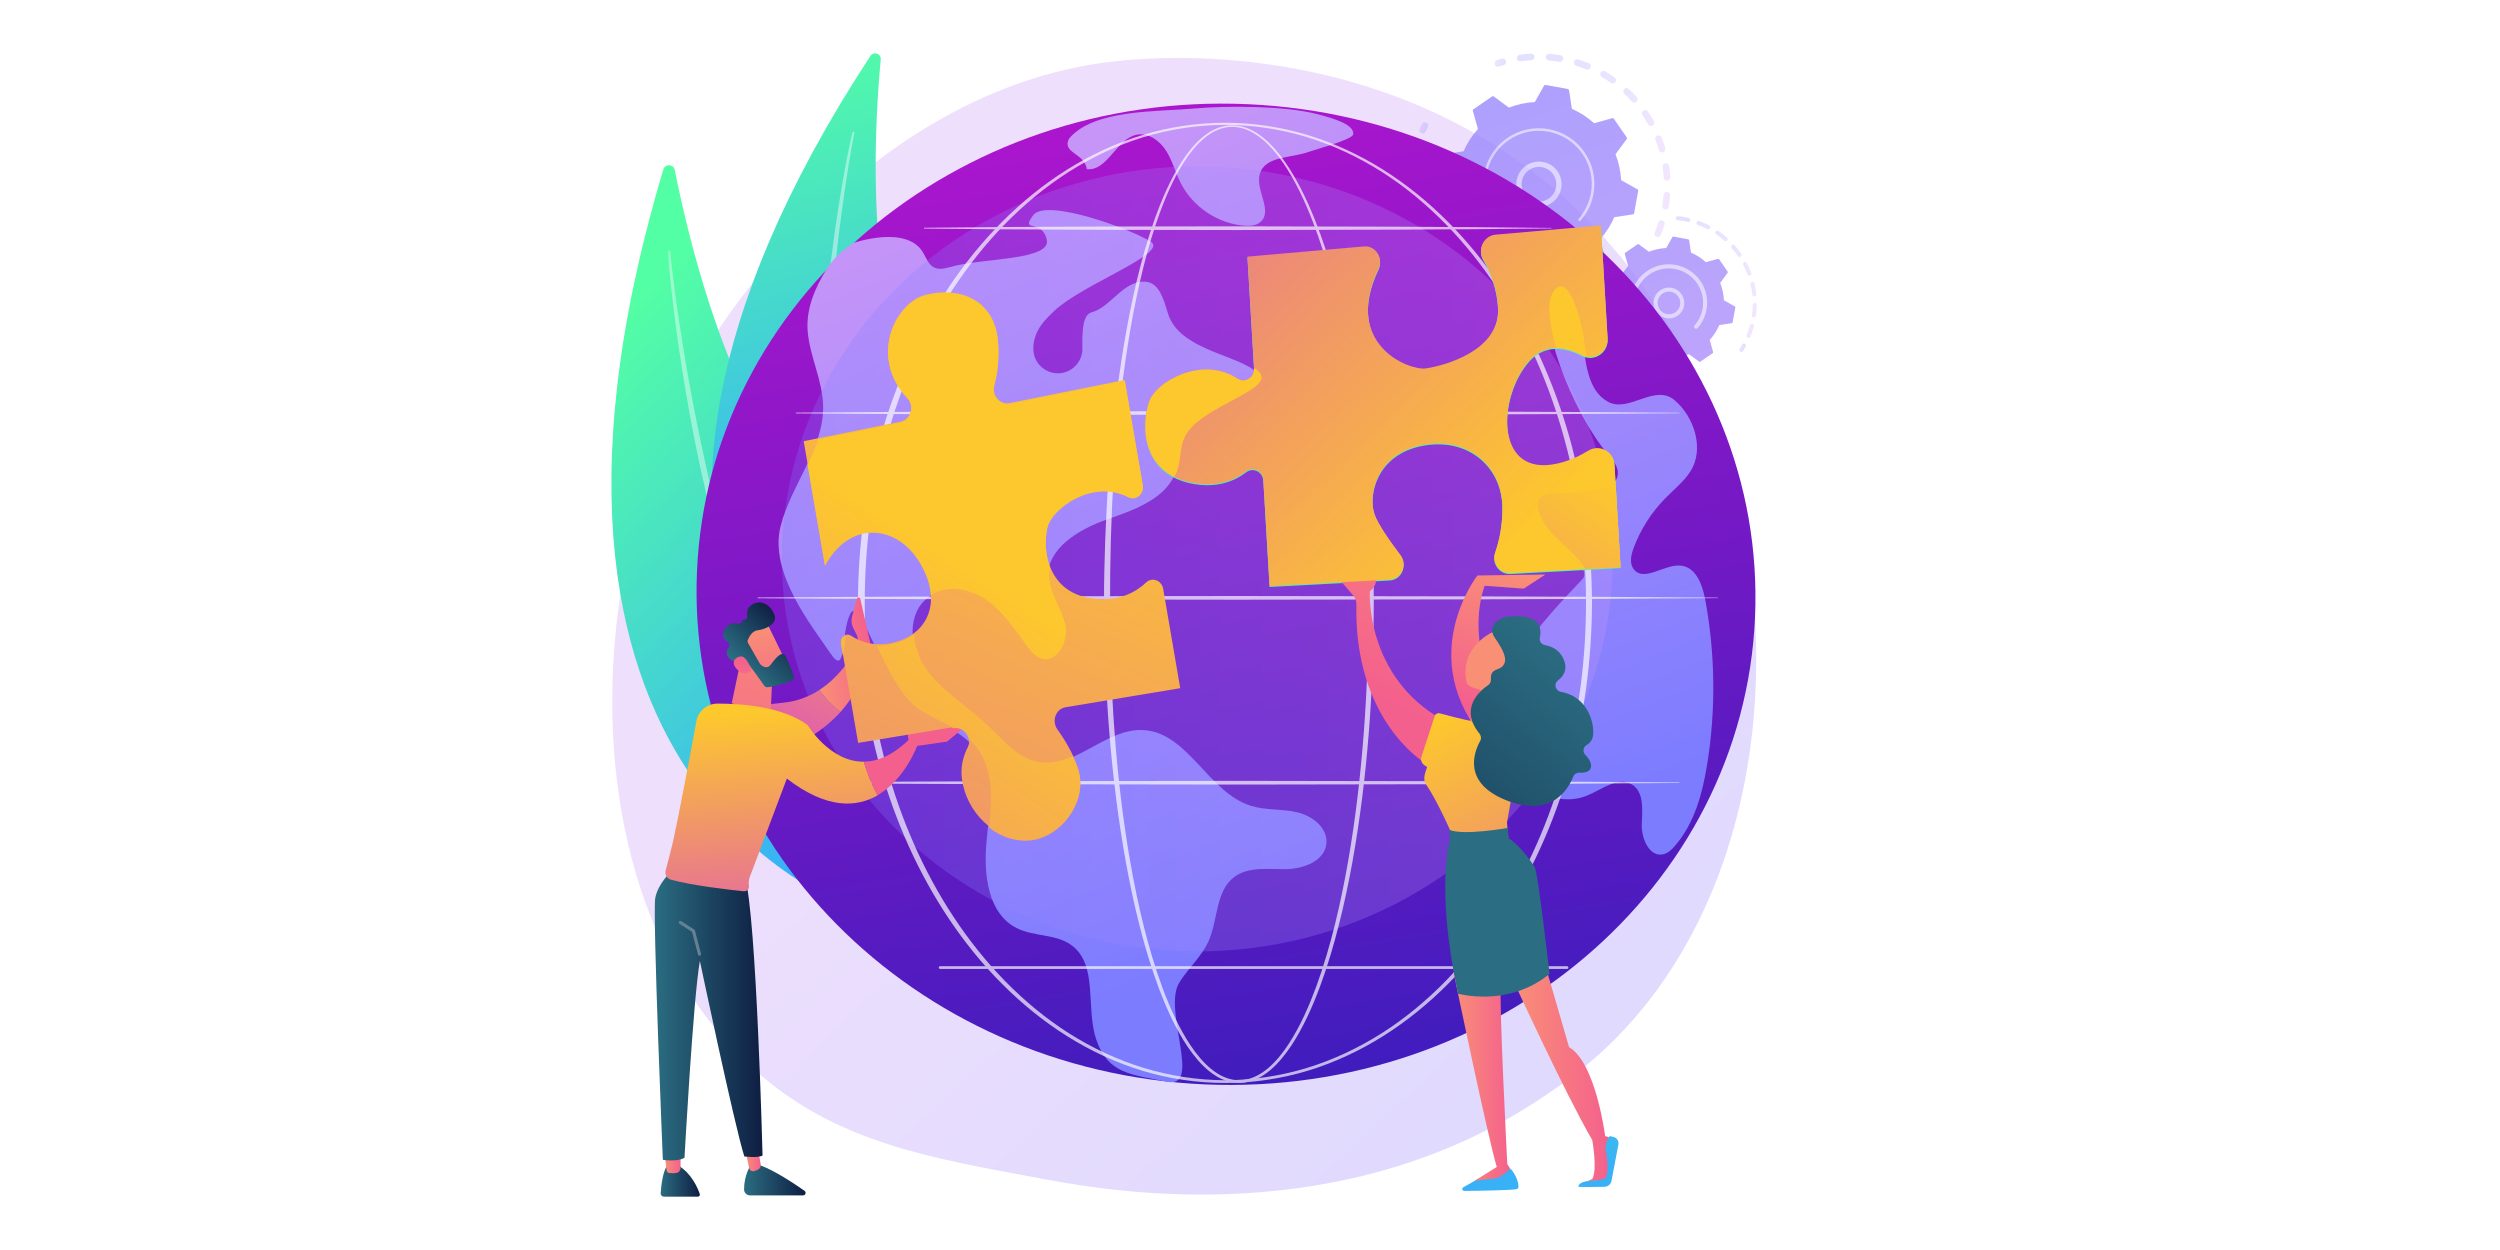
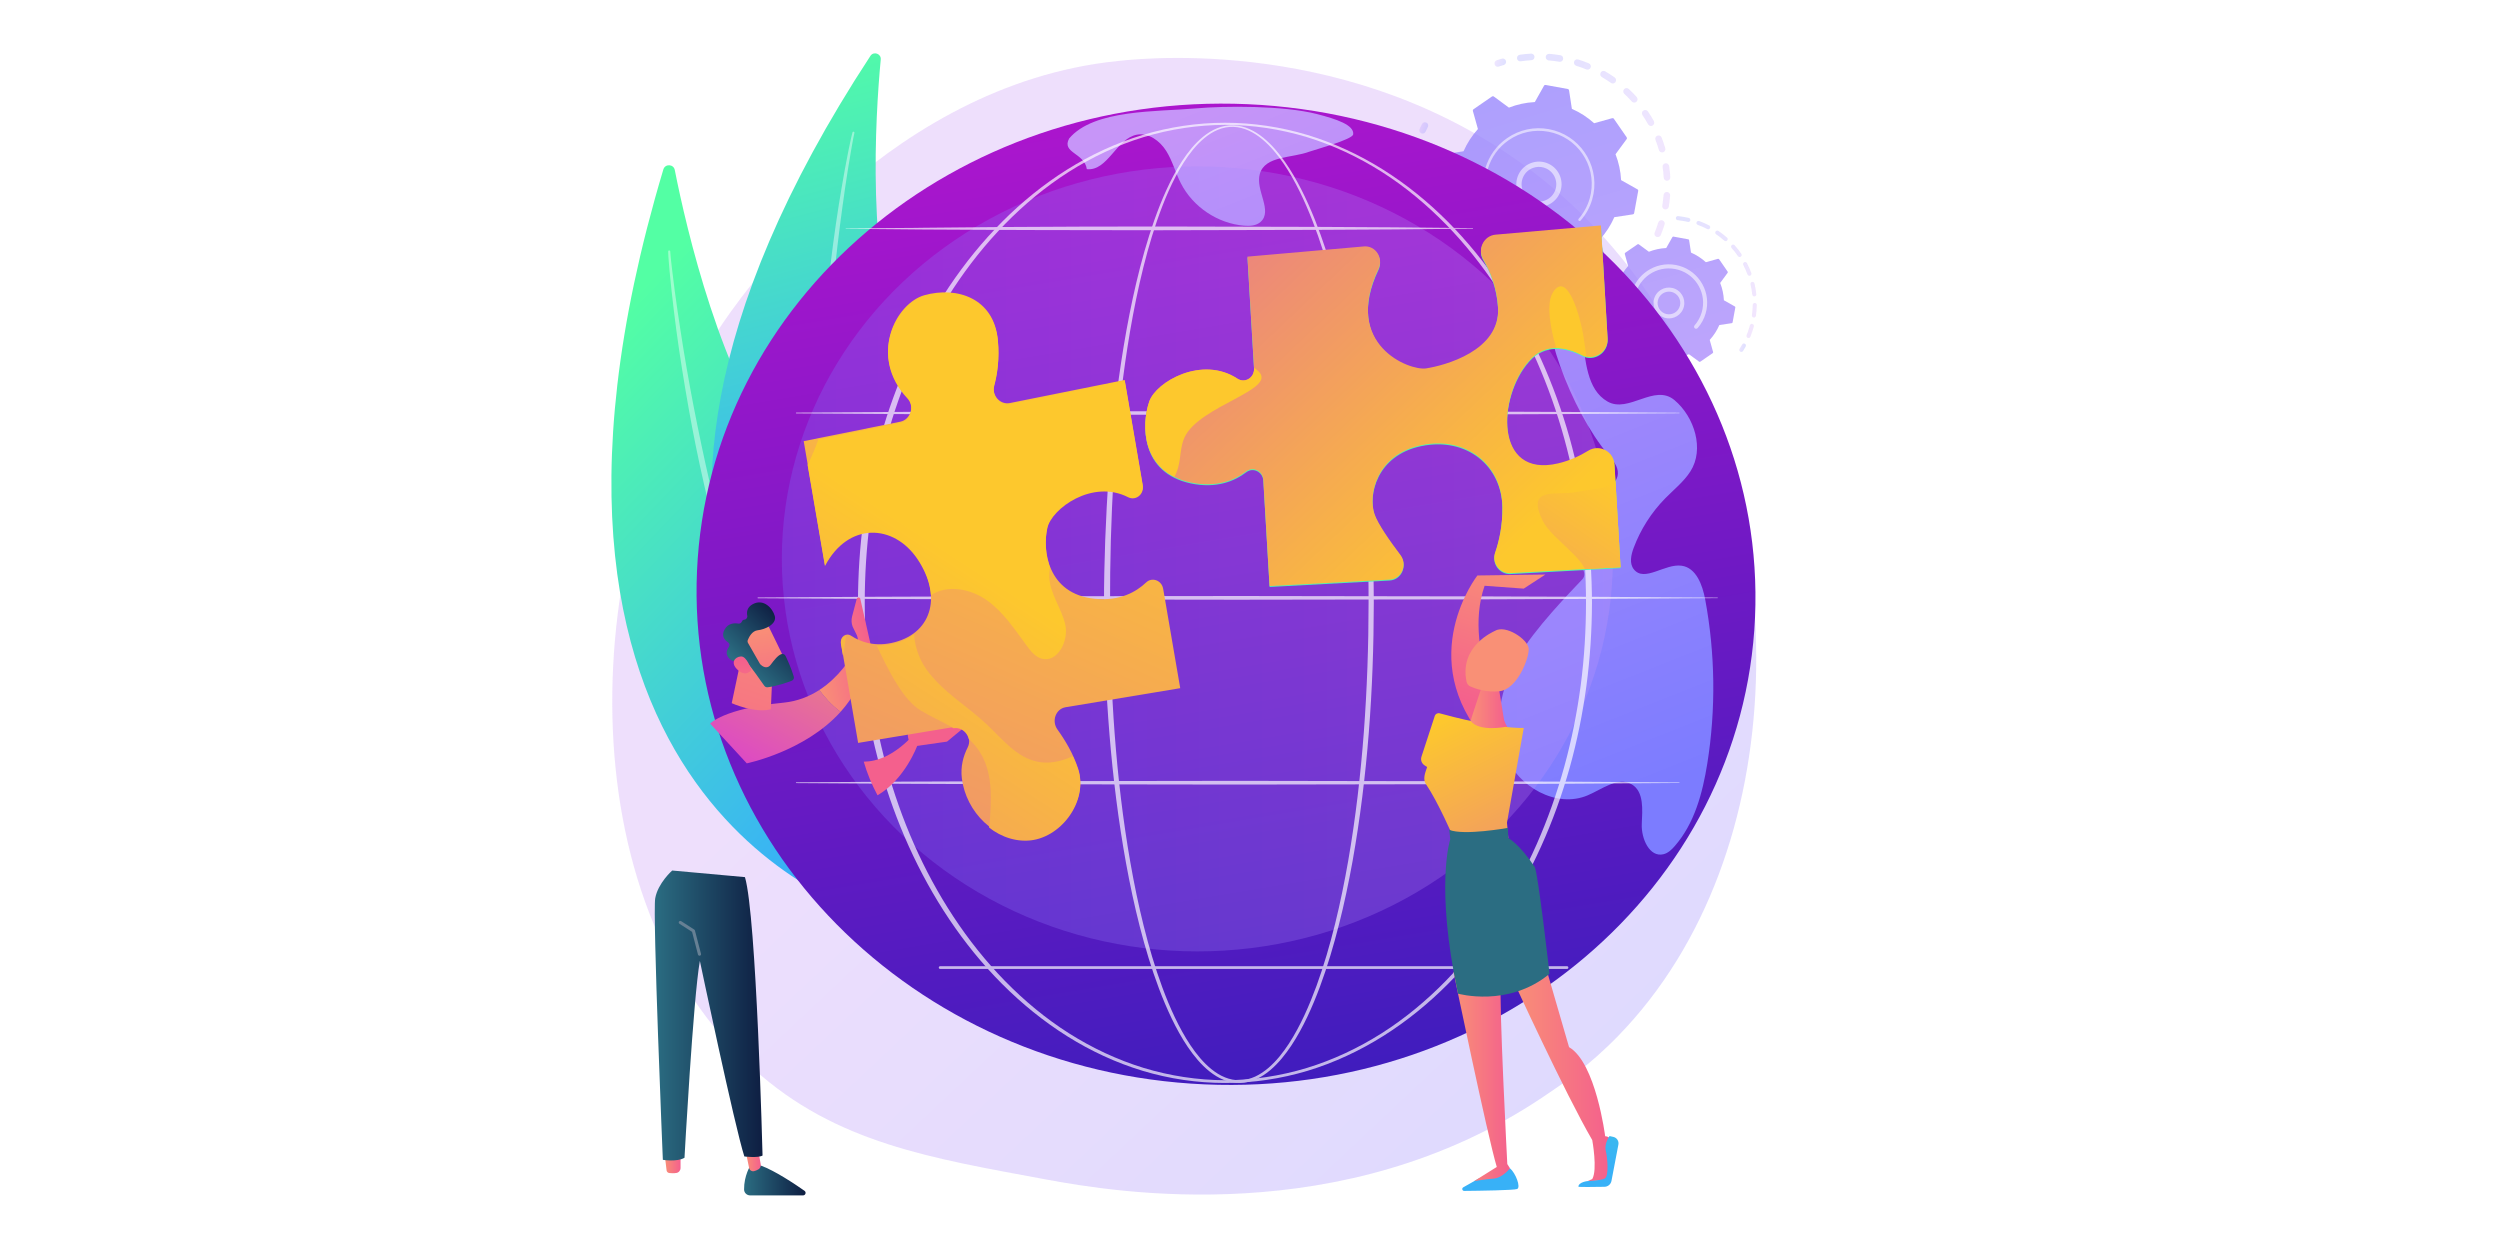
<svg xmlns="http://www.w3.org/2000/svg" xmlns:xlink="http://www.w3.org/1999/xlink" version="1.1" x="0px" y="0px" viewBox="0 0 1000 500" style="enable-background:new 0 0 1000 500;" xml:space="preserve">
  <g id="Background">
    <g>
      <g>
        <rect x="0" style="fill:#FFFFFF;" width="1000" height="500" />
      </g>
    </g>
  </g>
  <g id="Illustration">
    <g>
      <linearGradient id="SVGID_1_" gradientUnits="userSpaceOnUse" x1="744.315" y1="551.982" x2="421.672" y2="208.523">
        <stop offset="0" style="stop-color:#7C7CFF" />
        <stop offset="1" style="stop-color:#C795F8" />
      </linearGradient>
      <path style="opacity:0.3;fill:url(#SVGID_1_);" d="M647.44,414.19c-11.91,12.28-22.57,19.49-30.73,24.94    c-79.58,53.14-170.55,37.82-198.67,32.59c-45.38-8.45-83.68-14.4-116.59-44.14c-74.78-67.56-71.14-208.5-14-295.8    c6.78-10.35,63.83-94.92,154.99-106.84c2.23-0.29,3.89-0.46,5.35-0.61c14.1-1.49,101.5-9.37,172.76,50.33    c10.2,8.55,26.62,23.96,41.84,47.47C718.05,208.08,718.23,341.22,647.44,414.19z" />
      <g>
        <g>
          <linearGradient id="SVGID_00000127027637786077670930000003059152493665047940_" gradientUnits="userSpaceOnUse" x1="226.401" y1="146.389" x2="374.432" y2="288.031">
            <stop offset="0" style="stop-color:#53FFA4" />
            <stop offset="1" style="stop-color:#38B1F7" />
          </linearGradient>
          <path style="fill:url(#SVGID_00000127027637786077670930000003059152493665047940_);" d="M265.34,67.78      c0.7-2.35,4.09-2.19,4.57,0.21c4.59,23.23,18.52,83.77,44.65,117.38c42.55,54.71,67.01,140.04,33.8,180.63      C348.36,366,188.79,323.45,265.34,67.78z" />
          <path style="opacity:0.43;fill:#FFFFFF;" d="M267.27,100.57c0,0.75,0.06,1.36,0.09,2.03l0.14,1.96l0.33,3.92      c0.24,2.61,0.51,5.21,0.79,7.82c0.57,5.21,1.21,10.4,1.89,15.6c1.39,10.38,3.06,20.72,4.88,31.04      c1.81,10.32,3.91,20.59,6.23,30.81c2.33,10.22,4.8,20.41,7.6,30.51c5.57,20.21,12.24,40.14,20.29,59.51      c4.13,9.64,8.51,19.18,13.44,28.45c4.99,9.23,10.38,18.25,16.4,26.83c0.13,0.19,0.39,0.23,0.58,0.1      c0.18-0.13,0.23-0.38,0.11-0.56l0,0c-5.66-8.78-10.84-17.85-15.56-27.15c-4.75-9.29-8.95-18.85-12.9-28.51      c-3.95-9.66-7.5-19.48-10.83-29.37c-3.33-9.89-6.25-19.92-9.11-29.96c-5.64-20.11-10.2-40.52-14.19-61.03      c-1.98-10.26-3.75-20.56-5.33-30.89c-0.8-5.16-1.56-10.34-2.25-15.52l-0.97-7.78l-0.45-3.89l-0.2-1.95      c-0.06-0.64-0.13-1.32-0.15-1.88l0-0.09c-0.01-0.23-0.2-0.4-0.43-0.39C267.44,100.17,267.27,100.35,267.27,100.57z" />
        </g>
        <g>
          <linearGradient id="SVGID_00000170258040725614747310000016223173248022540692_" gradientUnits="userSpaceOnUse" x1="291.753" y1="20.941" x2="342.872" y2="213.701">
            <stop offset="0" style="stop-color:#53FFA4" />
            <stop offset="1" style="stop-color:#38B1F7" />
          </linearGradient>
          <path style="fill:url(#SVGID_00000170258040725614747310000016223173248022540692_);" d="M348.17,22.36      c1.28-1.96,4.35-0.89,4.13,1.44c-2.13,22.56-5.87,81.88,8.93,119.82c24.1,61.78,23.25,146.71-18.28,174.86      C342.95,318.49,208.22,235.94,348.17,22.36z" />
          <path style="opacity:0.43;fill:#FFFFFF;" d="M340.99,52.96c-0.21,0.69-0.32,1.27-0.47,1.89l-0.4,1.84l-0.77,3.68      c-0.5,2.46-0.95,4.92-1.41,7.38c-0.9,4.93-1.73,9.87-2.52,14.82c-1.56,9.9-2.85,19.84-3.99,29.8      c-1.16,9.96-2.03,19.95-2.7,29.95c-0.66,10-1.17,20.02-1.35,30.05c-0.41,20.05,0.28,40.15,2.38,60.11      c1.16,9.97,2.57,19.91,4.57,29.76c2.06,9.82,4.54,19.56,7.72,29.08c0.07,0.21,0.3,0.32,0.51,0.25c0.21-0.07,0.32-0.29,0.26-0.49      l0-0.01c-2.79-9.6-5.07-19.33-6.86-29.15c-1.82-9.82-3.07-19.73-4.05-29.66c-0.98-9.93-1.56-19.91-1.92-29.89      c-0.35-9.98-0.29-19.97-0.18-29.96c0.32-19.98,1.7-39.94,3.63-59.83c0.99-9.95,2.17-19.88,3.53-29.78      c0.67-4.95,1.39-9.9,2.17-14.84l1.23-7.4l0.65-3.69l0.35-1.84c0.12-0.6,0.25-1.25,0.37-1.77l0.02-0.09      c0.05-0.21-0.08-0.43-0.29-0.48C341.26,52.63,341.05,52.75,340.99,52.96z" />
        </g>
      </g>
      <g style="opacity:0.78;">
        <g>
          <g style="opacity:0.3;">
            <linearGradient id="SVGID_00000147207772965549770940000000343259080610461627_" gradientUnits="userSpaceOnUse" x1="-1096.647" y1="392.88" x2="-1018.429" y2="392.88" gradientTransform="matrix(0.941 0.339 -0.339 0.941 1764.748 44.065)">
              <stop offset="0" style="stop-color:#7C7CFF" />
              <stop offset="1" style="stop-color:#C795F8" />
            </linearGradient>
            <path style="fill:url(#SVGID_00000147207772965549770940000000343259080610461627_);" d="M662.59,94.75       c-0.68-0.27-1-1.05-0.72-1.72c0.53-1.31,1.02-2.67,1.44-4.03c0.21-0.69,0.94-1.08,1.63-0.88c0.01,0,0.02,0,0.02,0.01       c0.7,0.22,1.08,0.96,0.87,1.65c-0.44,1.43-0.95,2.86-1.52,4.24c-0.26,0.63-0.95,0.96-1.59,0.77       C662.68,94.78,662.63,94.76,662.59,94.75z M664.91,82.24c0.23-1.4,0.41-2.83,0.52-4.24c0.06-0.73,0.69-1.27,1.42-1.21       c0.73,0.06,1.27,0.69,1.21,1.42c-0.12,1.49-0.3,2.99-0.55,4.46c-0.12,0.72-0.8,1.21-1.52,1.09c-0.05-0.01-0.1-0.02-0.15-0.03       C665.21,83.54,664.79,82.91,664.91,82.24z M665.49,71.06c-0.09-1.42-0.23-2.85-0.44-4.25c-0.11-0.72,0.39-1.39,1.11-1.5       c0.72-0.11,1.39,0.39,1.5,1.11c0.22,1.48,0.37,2.99,0.46,4.48c0.04,0.73-0.51,1.35-1.24,1.4c-0.16,0.01-0.31-0.01-0.45-0.05       C665.92,72.09,665.53,71.63,665.49,71.06z M663.57,60.02c-0.4-1.36-0.86-2.72-1.38-4.05c-0.26-0.68,0.07-1.44,0.75-1.71       c0.68-0.26,1.44,0.07,1.71,0.75c0.54,1.39,1.03,2.83,1.45,4.26c0.21,0.7-0.2,1.43-0.89,1.64c-0.25,0.07-0.5,0.07-0.74,0       C664.05,60.8,663.7,60.47,663.57,60.02z M659.23,49.69c-0.69-1.24-1.45-2.46-2.24-3.64c-0.41-0.6-0.25-1.42,0.36-1.83       c0.6-0.41,1.42-0.25,1.83,0.36c0.84,1.24,1.63,2.53,2.36,3.83c0.36,0.64,0.13,1.44-0.51,1.8c-0.32,0.18-0.68,0.21-1.01,0.12       C659.69,50.22,659.4,50.01,659.23,49.69z M652.71,40.58c-0.95-1.06-1.96-2.08-2.99-3.05c-0.53-0.5-0.56-1.33-0.06-1.87       c0.5-0.53,1.33-0.56,1.87-0.06c1.09,1.02,2.15,2.1,3.15,3.22c0.49,0.54,0.44,1.38-0.1,1.86c-0.35,0.32-0.83,0.41-1.25,0.29       C653.1,40.9,652.88,40.77,652.71,40.58z M606.81,23.4c-0.1-0.72,0.39-1.39,1.12-1.5c1.48-0.21,2.98-0.37,4.48-0.45       c0.73-0.04,1.35,0.51,1.39,1.24c0.04,0.73-0.51,1.35-1.24,1.39c-1.42,0.08-2.85,0.23-4.25,0.43c-0.19,0.03-0.38,0.01-0.56-0.04       C607.27,24.34,606.89,23.93,606.81,23.4z M644.34,33.14c-1.16-0.82-2.37-1.59-3.59-2.31c-0.63-0.37-0.84-1.18-0.47-1.81       c0.37-0.63,1.17-0.84,1.81-0.47c1.29,0.75,2.56,1.57,3.78,2.43c0.6,0.42,0.74,1.24,0.32,1.84c-0.33,0.47-0.92,0.66-1.45,0.51       C644.6,33.29,644.47,33.23,644.34,33.14z M618.29,22.75c0.06-0.73,0.7-1.27,1.42-1.21c1.49,0.12,2.99,0.31,4.47,0.56       c0.72,0.12,1.2,0.8,1.08,1.52c-0.12,0.72-0.8,1.2-1.52,1.08c-1.4-0.24-2.83-0.41-4.24-0.53c-0.09-0.01-0.18-0.02-0.26-0.05       C618.65,23.95,618.24,23.38,618.29,22.75z M634.52,27.76c-1.31-0.54-2.67-1.02-4.02-1.45c-0.7-0.22-1.08-0.96-0.87-1.65       c0.21-0.69,0.94-1.07,1.63-0.87c0.01,0,0.02,0.01,0.03,0.01c1.43,0.45,2.85,0.96,4.23,1.52c0.67,0.28,1,1.05,0.72,1.72       c-0.26,0.63-0.95,0.95-1.59,0.77C634.61,27.79,634.57,27.78,634.52,27.76z" />
            <linearGradient id="SVGID_00000101068311496449274650000003009190387566065564_" gradientUnits="userSpaceOnUse" x1="2406.959" y1="265.579" x2="2411.356" y2="265.579" gradientTransform="matrix(-0.961 -0.278 -0.278 0.961 2988.041 440.675)">
              <stop offset="0" style="stop-color:#7C7CFF" />
              <stop offset="1" style="stop-color:#C795F8" />
            </linearGradient>
            <path style="fill:url(#SVGID_00000101068311496449274650000003009190387566065564_);" d="M598.74,26.64       c0.25,0.07,0.52,0.07,0.79-0.02c0.64-0.22,1.3-0.43,1.96-0.62c0.7-0.2,1.1-0.94,0.9-1.64c-0.2-0.7-0.94-1.1-1.64-0.9       c-0.69,0.2-1.39,0.42-2.06,0.65c-0.69,0.23-1.06,0.98-0.83,1.67C597.99,26.22,598.33,26.52,598.74,26.64z" />
          </g>
          <g style="opacity:0.3;">
            <linearGradient id="SVGID_00000023996716750899572640000005451809281626582666_" gradientUnits="userSpaceOnUse" x1="2429.78" y1="299.173" x2="2432.797" y2="299.173" gradientTransform="matrix(-0.961 -0.278 -0.278 0.961 2988.041 440.675)">
              <stop offset="0" style="stop-color:#7C7CFF" />
              <stop offset="1" style="stop-color:#C795F8" />
            </linearGradient>
            <path style="fill:url(#SVGID_00000023996716750899572640000005451809281626582666_);" d="M568.66,53.37       c0.61,0.18,1.28-0.11,1.56-0.7c0.29-0.62,0.6-1.24,0.92-1.84c0.34-0.65,0.09-1.44-0.56-1.78c-0.65-0.34-1.44-0.09-1.78,0.56       c-0.33,0.64-0.66,1.29-0.96,1.94c-0.31,0.66-0.03,1.45,0.63,1.76C568.53,53.33,568.6,53.35,568.66,53.37z" />
            <linearGradient id="SVGID_00000071549594748927077050000004963442978773660057_" gradientUnits="userSpaceOnUse" x1="-1123.826" y1="444.227" x2="-1043.475" y2="444.227" gradientTransform="matrix(0.941 0.339 -0.339 0.941 1764.748 44.065)">
              <stop offset="0" style="stop-color:#7C7CFF" />
              <stop offset="1" style="stop-color:#C795F8" />
            </linearGradient>
            <path style="fill:url(#SVGID_00000071549594748927077050000004963442978773660057_);" d="M598.29,123.92       c-0.69-0.24-1.06-0.99-0.82-1.68c0.24-0.69,0.99-1.05,1.68-0.82c1.31,0.45,2.66,0.85,4.03,1.2c0.7,0.18,1.13,0.9,0.95,1.6       c-0.18,0.71-0.9,1.13-1.6,0.95c-0.59-0.15-1.18-0.31-1.76-0.48C599.94,124.47,599.11,124.2,598.29,123.92z M608.45,125.02       c0.08-0.72,0.74-1.24,1.46-1.16c1.39,0.16,2.8,0.26,4.2,0.3c0.73,0.02,1.3,0.63,1.28,1.36c-0.02,0.73-0.63,1.3-1.36,1.28       c-1.47-0.04-2.95-0.15-4.42-0.31c-0.08-0.01-0.15-0.02-0.22-0.04C608.79,126.26,608.38,125.67,608.45,125.02z M591.67,121.12       c-1.31-0.66-2.61-1.39-3.86-2.16c-0.62-0.38-0.81-1.2-0.43-1.82c0.38-0.62,1.2-0.81,1.82-0.43c1.19,0.73,2.42,1.43,3.67,2.05       c0.65,0.33,0.91,1.12,0.58,1.77c-0.29,0.58-0.95,0.85-1.54,0.67C591.82,121.19,591.74,121.16,591.67,121.12z M619.76,125.34       c-0.08-0.72,0.44-1.38,1.17-1.46c1.39-0.15,2.79-0.36,4.16-0.63c0.72-0.14,1.41,0.33,1.55,1.04c0.14,0.72-0.33,1.41-1.04,1.55       c-1.44,0.28-2.92,0.51-4.38,0.67c-0.18,0.02-0.35,0-0.51-0.04C620.21,126.32,619.82,125.88,619.76,125.34z M581.96,114.77       c-1.13-0.93-2.24-1.93-3.29-2.96c-0.52-0.51-0.53-1.34-0.02-1.87c0.51-0.52,1.35-0.53,1.87-0.02c1,0.98,2.05,1.92,3.13,2.81       c0.56,0.46,0.64,1.3,0.18,1.86c-0.35,0.42-0.9,0.57-1.39,0.43C582.27,114.98,582.11,114.89,581.96,114.77z M573.88,106.45       c-0.9-1.16-1.77-2.38-2.57-3.61c-0.4-0.61-0.22-1.43,0.39-1.83c0.61-0.4,1.43-0.23,1.83,0.39c0.76,1.17,1.58,2.32,2.44,3.43       c0.45,0.58,0.34,1.4-0.23,1.85c-0.35,0.27-0.79,0.34-1.18,0.22C574.3,106.83,574.06,106.68,573.88,106.45z M567.81,96.56       c-0.63-1.33-1.21-2.7-1.72-4.08c-0.26-0.68,0.09-1.44,0.77-1.7c0.68-0.26,1.44,0.09,1.7,0.77c0.49,1.31,1.04,2.61,1.64,3.88       c0.31,0.66,0.03,1.45-0.63,1.76c-0.3,0.14-0.63,0.16-0.93,0.07C568.29,97.17,567.98,96.92,567.81,96.56z M564.04,85.59       c-0.32-1.44-0.59-2.9-0.79-4.36c-0.1-0.72,0.41-1.39,1.13-1.49c0.72-0.1,1.39,0.41,1.49,1.13c0.19,1.38,0.44,2.78,0.75,4.14       c0.16,0.71-0.29,1.42-1,1.58c-0.22,0.05-0.45,0.04-0.66-0.02C564.51,86.44,564.15,86.07,564.04,85.59z M562.77,74.05       c0-1.47,0.07-2.96,0.19-4.42c0.06-0.73,0.7-1.26,1.43-1.2c0.72,0.06,1.26,0.7,1.2,1.43c-0.12,1.39-0.18,2.81-0.18,4.2       c0,0.73-0.59,1.32-1.32,1.32c-0.13,0-0.25-0.02-0.37-0.05C563.17,75.16,562.77,74.65,562.77,74.05z M564.07,62.52       c0.24-1.06,0.51-2.12,0.81-3.15c0.11-0.38,0.22-0.75,0.34-1.12c0.22-0.7,0.95-1.1,1.65-0.86c0.7,0.22,1.08,0.96,0.86,1.65       c-0.11,0.35-0.22,0.71-0.32,1.07c-0.29,0.99-0.55,1.99-0.77,3c-0.16,0.71-0.87,1.16-1.58,1c-0.03-0.01-0.05-0.01-0.08-0.02       C564.32,63.88,563.91,63.2,564.07,62.52z" />
            <linearGradient id="SVGID_00000055694058540936001450000002647394627799343506_" gradientUnits="userSpaceOnUse" x1="2348.174" y1="349.835" x2="2352.514" y2="349.835" gradientTransform="matrix(-0.961 -0.278 -0.278 0.961 2988.041 440.675)">
              <stop offset="0" style="stop-color:#7C7CFF" />
              <stop offset="1" style="stop-color:#C795F8" />
            </linearGradient>
            <path style="fill:url(#SVGID_00000055694058540936001450000002647394627799343506_);" d="M631.78,123.99       c0.25,0.07,0.53,0.07,0.79-0.02c0.68-0.23,1.36-0.48,2.03-0.74c0.68-0.26,1.02-1.03,0.75-1.71c-0.27-0.68-1.03-1.02-1.71-0.75       c-0.64,0.25-1.29,0.49-1.93,0.71c-0.69,0.24-1.06,0.99-0.82,1.68C631.05,123.57,631.39,123.87,631.78,123.99z" />
          </g>
          <g>
            <linearGradient id="SVGID_00000049200984178461985470000009612630442372879287_" gradientUnits="userSpaceOnUse" x1="-1196.707" y1="248.259" x2="-908.183" y2="636.416" gradientTransform="matrix(0.941 0.339 -0.339 0.941 1764.748 44.065)">
              <stop offset="0" style="stop-color:#7C7CFF" />
              <stop offset="1" style="stop-color:#C795F8" />
            </linearGradient>
            <path style="fill:url(#SVGID_00000049200984178461985470000009612630442372879287_);" d="M641.75,103.67       c0.22-0.15,0.31-0.42,0.24-0.67l-2.02-7.23c2.36-2.6,4.31-5.59,5.76-8.9l7.42-1.13c0.26-0.04,0.47-0.24,0.51-0.5l1.62-8.86       c0.05-0.26-0.07-0.52-0.3-0.65l-6.54-3.68c-0.18-3.6-0.95-7.1-2.23-10.36l4.45-6.05c0.16-0.21,0.16-0.5,0.01-0.72l-5.12-7.41       c-0.15-0.22-0.42-0.31-0.67-0.24l-7.23,2.02c-2.6-2.36-5.59-4.31-8.9-5.76l-1.13-7.42c-0.04-0.26-0.24-0.47-0.5-0.51       l-8.86-1.62c-0.26-0.05-0.52,0.07-0.65,0.3l-3.68,6.54c-3.6,0.18-7.1,0.95-10.36,2.23l-6.05-4.45       c-0.21-0.16-0.5-0.16-0.72-0.01l-7.41,5.12c-0.22,0.15-0.31,0.42-0.24,0.67l2.02,7.23c-2.36,2.6-4.31,5.59-5.76,8.9l-7.42,1.13       c-0.26,0.04-0.47,0.24-0.51,0.5l-1.62,8.86c-0.05,0.26,0.07,0.52,0.3,0.65l6.54,3.68c0.18,3.6,0.95,7.1,2.23,10.36l-4.45,6.05       c-0.16,0.21-0.16,0.5-0.01,0.72l5.12,7.41c0.15,0.22,0.42,0.31,0.67,0.24l7.23-2.02c2.6,2.36,5.59,4.31,8.9,5.76l1.13,7.42       c0.04,0.26,0.24,0.47,0.5,0.51l8.86,1.62c0.26,0.05,0.52-0.07,0.65-0.3l3.68-6.54c3.6-0.18,7.1-0.95,10.36-2.23l6.05,4.45       c0.21,0.16,0.5,0.16,0.72,0.01L641.75,103.67z" />
            <path style="opacity:0.56;fill:#FFFFFF;" d="M611.82,81.92c-4.54-2.07-6.55-7.45-4.47-11.99c1-2.2,2.81-3.88,5.07-4.72       c2.27-0.84,4.72-0.76,6.92,0.25c4.54,2.07,6.55,7.45,4.47,11.99c-1.89,4.13-6.51,6.16-10.75,4.94       C612.64,82.26,612.23,82.11,611.82,81.92z M613.15,67.19c-1.74,0.65-3.12,1.93-3.89,3.62c-1.59,3.48-0.05,7.61,3.43,9.2       c3.48,1.59,7.61,0.05,9.2-3.43c1.59-3.48,0.05-7.61-3.43-9.2c-0.32-0.14-0.64-0.26-0.97-0.36       C616.07,66.61,614.56,66.66,613.15,67.19z" />
            <path style="opacity:0.56;fill:#FFFFFF;" d="M609.24,94.89c0.73,0.21,1.47,0.39,2.23,0.53l0,0c0.24,0.04,0.48,0.08,0.72,0.12       c1.18,0.18,2.37,0.26,3.56,0.25c0.02,0,0.03,0,0.05,0c0.05,0,0.09,0,0.14,0c0.09,0,0.18,0,0.27-0.01       c0.23-0.01,0.43-0.17,0.49-0.38c0.02-0.05,0.02-0.11,0.02-0.16c-0.01-0.29-0.25-0.52-0.54-0.51c-1.5,0.05-3.01-0.07-4.5-0.34       c-7.39-1.35-13.19-6.41-15.83-12.9c-1.47-3.61-1.96-7.67-1.21-11.78c0.13-0.72,0.3-1.43,0.5-2.12c1.35-4.67,4.25-8.7,8.31-11.5       c4.66-3.22,10.3-4.43,15.87-3.41c11.5,2.11,19.14,13.18,17.03,24.68c-0.13,0.71-0.3,1.41-0.49,2.1       c-0.86,2.98-2.37,5.74-4.42,8.07c-0.05,0.06-0.09,0.13-0.11,0.2c-0.06,0.19,0,0.4,0.16,0.54c0.22,0.19,0.55,0.17,0.75-0.05       c2.15-2.45,3.74-5.34,4.64-8.47c0.21-0.72,0.38-1.46,0.52-2.2c2.21-12.07-5.81-23.69-17.88-25.9       c-5.85-1.07-11.76,0.2-16.66,3.58c-4.26,2.94-7.3,7.17-8.72,12.08c-0.21,0.73-0.39,1.47-0.53,2.23       c-1.07,5.85,0.2,11.76,3.58,16.66C600.11,90.43,604.34,93.47,609.24,94.89z" />
          </g>
        </g>
        <g>
          <g style="opacity:0.3;">
            <linearGradient id="SVGID_00000121964489147643479900000003992304808506904960_" gradientUnits="userSpaceOnUse" x1="2283.242" y1="348.106" x2="2285.388" y2="348.106" gradientTransform="matrix(-0.961 -0.278 -0.278 0.961 2988.041 440.675)">
              <stop offset="0" style="stop-color:#7C7CFF" />
              <stop offset="1" style="stop-color:#C795F8" />
            </linearGradient>
            <path style="fill:url(#SVGID_00000121964489147643479900000003992304808506904960_);" d="M696.3,140.74       c0.34,0.1,0.71-0.03,0.91-0.35c0.37-0.58,0.73-1.19,1.07-1.79c0.22-0.39,0.08-0.89-0.32-1.11c-0.39-0.22-0.89-0.08-1.11,0.32       c-0.32,0.58-0.66,1.15-1.02,1.71c-0.24,0.38-0.13,0.88,0.25,1.13C696.15,140.68,696.22,140.71,696.3,140.74z" />
            <linearGradient id="SVGID_00000049193934320363799280000014052350117759175814_" gradientUnits="userSpaceOnUse" x1="-1015.144" y1="427.93" x2="-970.953" y2="427.93" gradientTransform="matrix(0.941 0.339 -0.339 0.941 1764.748 44.065)">
              <stop offset="0" style="stop-color:#7C7CFF" />
              <stop offset="1" style="stop-color:#C795F8" />
            </linearGradient>
            <path style="fill:url(#SVGID_00000049193934320363799280000014052350117759175814_);" d="M699.09,135.13       c-0.42-0.17-0.62-0.64-0.45-1.06c0.43-1.05,0.8-2.14,1.12-3.23c0.07-0.23,0.13-0.46,0.19-0.69c0.12-0.43,0.56-0.69,1-0.58       c0.41,0.13,0.69,0.56,0.58,1c-0.07,0.24-0.13,0.49-0.2,0.73c-0.33,1.14-0.73,2.28-1.17,3.39c-0.16,0.39-0.59,0.59-0.98,0.48       C699.14,135.15,699.11,135.14,699.09,135.13z M700.77,126.09c0.19-1.36,0.3-2.75,0.32-4.13c0.01-0.45,0.38-0.81,0.83-0.8       c0.45,0.01,0.81,0.38,0.8,0.83c-0.02,1.44-0.14,2.9-0.34,4.33c-0.06,0.45-0.47,0.76-0.92,0.69c-0.04-0.01-0.08-0.01-0.11-0.02       C700.97,126.87,700.71,126.49,700.77,126.09z M700.9,117.83c-0.15-1.37-0.38-2.74-0.7-4.08c-0.1-0.44,0.17-0.88,0.61-0.98       c0.44-0.1,0.88,0.17,0.98,0.61c0.33,1.41,0.58,2.85,0.74,4.28c0.05,0.45-0.27,0.85-0.72,0.9c-0.11,0.01-0.22,0-0.31-0.03       C701.18,118.43,700.94,118.16,700.9,117.83z M699,109.78c-0.48-1.29-1.05-2.56-1.68-3.78c-0.21-0.4-0.05-0.89,0.35-1.1       c0.4-0.21,0.89-0.05,1.1,0.35c0.66,1.28,1.26,2.61,1.76,3.97c0.16,0.42-0.06,0.89-0.48,1.05c-0.17,0.06-0.35,0.07-0.51,0.02       C699.3,110.21,699.09,110.04,699,109.78z M695.19,102.45c-0.78-1.14-1.64-2.23-2.55-3.26c-0.3-0.34-0.27-0.85,0.07-1.15       c0.34-0.3,0.85-0.27,1.15,0.07c0.95,1.08,1.85,2.23,2.67,3.42c0.25,0.37,0.16,0.88-0.21,1.13c-0.21,0.14-0.46,0.18-0.69,0.11       C695.46,102.72,695.3,102.61,695.19,102.45z M689.72,96.26c-1.03-0.91-2.13-1.76-3.26-2.54c-0.37-0.25-0.47-0.76-0.21-1.13       c0.25-0.37,0.76-0.47,1.13-0.21c1.19,0.81,2.34,1.71,3.42,2.66c0.34,0.3,0.37,0.81,0.07,1.15c-0.22,0.24-0.55,0.33-0.84,0.24       C689.92,96.4,689.81,96.35,689.72,96.26z M682.9,91.61c-1.22-0.63-2.49-1.19-3.79-1.66c-0.42-0.16-0.64-0.62-0.48-1.05       c0.15-0.42,0.62-0.63,1.05-0.48c1.36,0.5,2.69,1.09,3.97,1.74c0.4,0.21,0.56,0.7,0.35,1.1c-0.18,0.35-0.58,0.52-0.95,0.41       C683,91.65,682.95,91.63,682.9,91.61z M670.34,87.17c0.05-0.45,0.45-0.77,0.9-0.72c1.24,0.13,2.49,0.33,3.72,0.6       c0.19,0.04,0.37,0.08,0.56,0.12c0.44,0.09,0.71,0.54,0.61,0.98c-0.1,0.44-0.54,0.71-0.98,0.61c-0.17-0.04-0.35-0.08-0.53-0.12       c-1.18-0.25-2.37-0.45-3.55-0.57c-0.05-0.01-0.1-0.01-0.14-0.03C670.55,87.93,670.29,87.57,670.34,87.17z" />
          </g>
          <g style="opacity:0.3;">
            <linearGradient id="SVGID_00000083775734390527538490000003362727361379319450_" gradientUnits="userSpaceOnUse" x1="-1036.684" y1="470.32" x2="-987.813" y2="470.32" gradientTransform="matrix(0.941 0.339 -0.339 0.941 1764.748 44.065)">
              <stop offset="0" style="stop-color:#7C7CFF" />
              <stop offset="1" style="stop-color:#C795F8" />
            </linearGradient>
            <path style="fill:url(#SVGID_00000083775734390527538490000003362727361379319450_);" d="M657.24,155.14       c-1.36-0.41-2.7-0.91-4-1.49c-0.41-0.18-0.6-0.66-0.42-1.08c0.18-0.41,0.66-0.59,1.08-0.42c1.23,0.55,2.52,1.02,3.82,1.42       c0.43,0.13,0.67,0.59,0.54,1.02c-0.13,0.43-0.58,0.67-1.01,0.55C657.25,155.14,657.25,155.14,657.24,155.14z M660.73,155.19       c0.08-0.44,0.5-0.74,0.94-0.66c1.33,0.24,2.69,0.39,4.05,0.47c0.45,0.03,0.79,0.41,0.77,0.86c-0.02,0.45-0.41,0.79-0.86,0.77       c-1.42-0.08-2.84-0.24-4.24-0.49c-0.03-0.01-0.06-0.01-0.09-0.02C660.91,156,660.66,155.6,660.73,155.19z M649.45,151.69       c-1.22-0.73-2.41-1.54-3.52-2.41c-0.36-0.28-0.42-0.79-0.14-1.14c0.28-0.36,0.79-0.42,1.14-0.14c1.07,0.83,2.2,1.6,3.36,2.3       c0.39,0.23,0.51,0.73,0.28,1.12c-0.19,0.32-0.58,0.47-0.93,0.36C649.58,151.75,649.51,151.73,649.45,151.69z M669.04,155.84       c-0.03-0.45,0.31-0.84,0.76-0.87c1.35-0.09,2.71-0.27,4.04-0.52c0.44-0.08,0.87,0.21,0.95,0.65c0.08,0.44-0.2,0.87-0.65,0.95       c-1.39,0.27-2.82,0.45-4.24,0.55c-0.1,0.01-0.19,0-0.28-0.03C669.3,156.47,669.06,156.19,669.04,155.84z M642.72,146.46       c-1.01-1-1.96-2.07-2.84-3.19c-0.28-0.35-0.22-0.87,0.14-1.15c0.35-0.28,0.87-0.22,1.15,0.14c0.84,1.06,1.75,2.09,2.71,3.04       c0.32,0.32,0.32,0.83,0,1.15c-0.22,0.22-0.53,0.29-0.81,0.21C642.94,146.63,642.82,146.56,642.72,146.46z M637.44,139.77       c-0.74-1.21-1.41-2.48-2-3.77c-0.19-0.41-0.01-0.89,0.4-1.08c0.41-0.19,0.89-0.01,1.08,0.4c0.56,1.23,1.2,2.44,1.91,3.6       c0.23,0.38,0.11,0.89-0.27,1.12c-0.2,0.12-0.44,0.15-0.65,0.09C637.73,140.08,637.56,139.95,637.44,139.77z M633.92,132.01       c-0.43-1.36-0.77-2.75-1.03-4.14c-0.08-0.44,0.21-0.87,0.65-0.95c0.44-0.08,0.87,0.21,0.95,0.65c0.25,1.33,0.58,2.66,0.99,3.95       c0.14,0.43-0.1,0.89-0.53,1.02c-0.16,0.05-0.32,0.05-0.47,0.01C634.22,132.48,634.01,132.28,633.92,132.01z" />
            <linearGradient id="SVGID_00000031892866815363389080000007652974284566244011_" gradientUnits="userSpaceOnUse" x1="2295.865" y1="367.318" x2="2299.148" y2="367.318" gradientTransform="matrix(-0.961 -0.278 -0.278 0.961 2988.041 440.675)">
              <stop offset="0" style="stop-color:#7C7CFF" />
              <stop offset="1" style="stop-color:#C795F8" />
            </linearGradient>
            <path style="fill:url(#SVGID_00000031892866815363389080000007652974284566244011_);" d="M677.84,154.98       c0.15,0.04,0.32,0.04,0.48-0.01c0.66-0.21,1.32-0.45,1.96-0.7c0.42-0.16,0.63-0.64,0.46-1.06c-0.16-0.42-0.64-0.63-1.06-0.46       c-0.61,0.24-1.24,0.46-1.87,0.67c-0.43,0.14-0.66,0.6-0.52,1.03C677.38,154.72,677.59,154.91,677.84,154.98z" />
          </g>
          <g>
            <linearGradient id="SVGID_00000066503904694053232480000010213556023962912936_" gradientUnits="userSpaceOnUse" x1="-1167.804" y1="226.774" x2="-879.28" y2="614.932" gradientTransform="matrix(0.941 0.339 -0.339 0.941 1764.748 44.065)">
              <stop offset="0" style="stop-color:#7C7CFF" />
              <stop offset="1" style="stop-color:#C795F8" />
            </linearGradient>
            <path style="fill:url(#SVGID_00000066503904694053232480000010213556023962912936_);" d="M685.08,141.26       c0.14-0.1,0.21-0.28,0.16-0.45l-1.35-4.84c1.58-1.74,2.89-3.74,3.85-5.95l4.96-0.75c0.17-0.03,0.31-0.16,0.34-0.33l1.09-5.93       c0.03-0.17-0.05-0.35-0.2-0.43l-4.37-2.47c-0.12-2.41-0.63-4.75-1.49-6.93l2.98-4.05c0.1-0.14,0.11-0.33,0.01-0.48l-3.42-4.96       c-0.1-0.14-0.28-0.21-0.45-0.16l-4.84,1.35c-1.74-1.58-3.74-2.89-5.95-3.85l-0.75-4.96c-0.03-0.17-0.16-0.31-0.33-0.34       l-5.93-1.09c-0.17-0.03-0.35,0.05-0.43,0.2l-2.47,4.37c-2.41,0.12-4.75,0.63-6.93,1.49l-4.05-2.98       c-0.14-0.1-0.33-0.11-0.48-0.01l-4.96,3.42c-0.14,0.1-0.21,0.28-0.16,0.45l1.35,4.84c-1.58,1.74-2.89,3.74-3.85,5.95       l-4.96,0.75c-0.17,0.03-0.31,0.16-0.34,0.33l-1.09,5.93c-0.03,0.17,0.05,0.35,0.2,0.43l4.37,2.47       c0.12,2.41,0.63,4.75,1.49,6.93l-2.98,4.05c-0.1,0.14-0.11,0.33-0.01,0.48l3.42,4.96c0.1,0.14,0.28,0.21,0.45,0.16l4.84-1.35       c1.74,1.58,3.74,2.89,5.95,3.85l0.75,4.96c0.03,0.17,0.16,0.31,0.33,0.34l5.93,1.09c0.17,0.03,0.35-0.05,0.43-0.2l2.47-4.37       c2.41-0.12,4.75-0.63,6.93-1.49l4.05,2.98c0.14,0.1,0.33,0.11,0.48,0.01L685.08,141.26z" />
            <path style="opacity:0.56;fill:#FFFFFF;" d="M665.01,126.8c-1.5-0.68-2.64-1.91-3.22-3.45c-0.58-1.54-0.52-3.22,0.17-4.72       c1.41-3.09,5.07-4.46,8.17-3.05c3.09,1.41,4.46,5.08,3.05,8.17c-0.68,1.5-1.91,2.64-3.45,3.22c-1.25,0.47-2.6,0.52-3.86,0.15       C665.57,127.04,665.29,126.93,665.01,126.8z M663.44,119.31c-0.5,1.1-0.55,2.33-0.12,3.47c0.42,1.13,1.26,2.04,2.37,2.54l0,0       c1.1,0.5,2.33,0.55,3.47,0.12c1.13-0.42,2.04-1.26,2.54-2.37c1.04-2.27,0.03-4.97-2.24-6.01c-0.21-0.09-0.41-0.17-0.62-0.23       C666.7,116.22,664.39,117.24,663.44,119.31z" />
            <path style="opacity:0.56;fill:#FFFFFF;" d="M663.22,135.83c0.5,0.14,1,0.26,1.52,0.36c1.03,0.19,2.08,0.27,3.12,0.25       c0.05,0,0.09,0,0.14,0c0.36-0.01,0.66-0.26,0.76-0.59c0.02-0.08,0.03-0.17,0.03-0.25c-0.01-0.45-0.39-0.8-0.84-0.79       c-0.97,0.03-1.95-0.04-2.91-0.22l0,0c-0.05-0.01-0.11-0.02-0.16-0.03c-2.27-0.44-4.35-1.43-6.08-2.86       c-0.94-0.78-1.79-1.69-2.51-2.71c-0.01-0.01-0.01-0.02-0.02-0.02c-0.02-0.03-0.04-0.05-0.05-0.08       c-2.08-3.02-2.87-6.66-2.21-10.27c0.09-0.47,0.19-0.93,0.32-1.37c0.88-3.02,2.75-5.63,5.38-7.45c3.02-2.08,6.66-2.87,10.27-2.2       c3.6,0.66,6.74,2.69,8.82,5.7c2.08,3.02,2.87,6.66,2.21,10.27c-0.08,0.46-0.19,0.91-0.32,1.36c-0.56,1.93-1.54,3.71-2.86,5.22       c-0.08,0.09-0.14,0.2-0.17,0.31c-0.09,0.29,0,0.62,0.24,0.84c0.34,0.3,0.85,0.26,1.15-0.07c1.49-1.69,2.58-3.69,3.2-5.85       c0.14-0.5,0.26-1,0.36-1.52c0.74-4.04-0.14-8.12-2.47-11.49c-2.33-3.38-5.83-5.64-9.87-6.38c-4.03-0.74-8.12,0.14-11.49,2.47       c-2.94,2.03-5.04,4.95-6.02,8.33c-0.15,0.5-0.27,1.02-0.36,1.54C650.97,126.13,655.75,133.66,663.22,135.83z" />
          </g>
        </g>
      </g>
      <g>
        <linearGradient id="SVGID_00000031901770311768210390000004474622873451472788_" gradientUnits="userSpaceOnUse" x1="454.13" y1="21.685" x2="528.614" y2="465.28">
          <stop offset="0" style="stop-color:#B115CE" />
          <stop offset="1" style="stop-color:#371DBC" />
        </linearGradient>
        <path style="fill:url(#SVGID_00000031901770311768210390000004474622873451472788_);" d="M702.01,247     c-4.75,108.27-103.35,191.88-220.21,186.75s-207.76-97.06-203-205.33S382.14,36.54,499.01,41.67     C615.88,46.8,706.76,138.73,702.01,247z" />
        <linearGradient id="SVGID_00000088829018814876324770000016349318473361562286_" gradientUnits="userSpaceOnUse" x1="486.392" y1="385.803" x2="365.586" y2="81.25">
          <stop offset="0" style="stop-color:#7C7CFF" />
          <stop offset="1" style="stop-color:#C795F8" />
        </linearGradient>
-         <path style="fill:url(#SVGID_00000088829018814876324770000016349318473361562286_);" d="M330.62,107.7     c-4.65,7.46-8.23,15.87-7.56,24.63c0.78,10.15,5.92,19.66,6.18,29.84c0.45,17.26-12.88,31.71-17.04,48.47     c-4.65,18.73,12.87,40.08,19.85,50.53c6.98,10.46,3.98-8.48,8.21-15.87s13.36,31.08,27.61,39.52     c7.65,4.53,16.62,7.54,22.12,14.53c8.02,10.18,5.8,24.67,4.6,37.58s0.6,28.64,12.22,34.38c6.85,3.38,15.55,2.24,21.72,6.72     c10.85,7.88,5.67,25.05,9.96,37.75c4.67,13.81,13.94,13.99,28.28,16.92s-1.81-28.58,4.91-39.59c3.53-5.79,8.92-10.39,11.71-16.57     c3.86-8.57,2.77-20.03,10.27-25.71c5.62-4.26,13.43-3.11,20.48-3.17c7.05-0.06,15.62-3.12,16.42-10.12     c0.71-6.21-5.51-11.17-11.6-12.61s-12.57-0.75-18.55-2.59c-17.09-5.26-25.07-29.19-42.92-30.3     c-15.26-0.96-28.04,16.17-43.03,13.18c-8.36-1.67-14.08-9.07-20.29-14.92c-7.97-7.51-17.86-13.14-24.19-22.08     c-6.33-8.94-7.4-23.22,1.6-29.45c6.69-4.63,16.19-2.75,22.8,1.99c6.61,4.74,11.11,11.78,15.96,18.31     c1.5,2.02,3.19,4.11,5.59,4.86c6.45,2.02,11.16-7.06,9.62-13.64c-1.54-6.58-6.19-12.37-6.41-19.13     c-0.38-11.91,12.44-19.46,23.69-23.39c11.25-3.92,24.51-8.6,27.82-20.05c1.17-4.04,0.86-8.49,2.64-12.3     c5.91-12.63,37.09-18.94,29.64-26.27c-7.45-7.33-31.11-8.92-35.71-23.67c-1.65-5.28-3.35-12.26-8.86-12.77     c-8.97-0.83-14.1,10.28-21.62,12.18c-3.57,0.91-3.92,6.97-3.78,14.44c0.1,5.42-4.21,9.89-9.63,9.99c-5.42,0.1-9.89-4.21-10-9.62     c-0.04-2.01,0.31-4.04,1.14-6.07c1.45-3.55,4.2-6.39,6.98-9.04c11.58-11.05,46.13-23.2,38.89-27.91     c-7.23-4.71-41.96-17.69-47.13-10.53c-5.18,7.17,3.39,1.1,5.48,9.6c2.09,8.5-25.68,7.36-38.53,11.04     c-2.12,0.61-4.47,1.2-6.46,0.24c-2.22-1.07-3.15-3.66-4.36-5.81c-6.45-11.52-27.9-4.04-27.9-4.04S334.77,101.03,330.62,107.7z" />
        <linearGradient id="SVGID_00000115474761977254384760000008188311602141096608_" gradientUnits="userSpaceOnUse" x1="597.178" y1="340.456" x2="477.437" y2="38.589">
          <stop offset="0" style="stop-color:#7C7CFF" />
          <stop offset="1" style="stop-color:#C795F8" />
        </linearGradient>
        <path style="fill:url(#SVGID_00000115474761977254384760000008188311602141096608_);" d="M427.65,55.41     c-3.12,5.81,6.15,5.72,7.08,12.25c8.35,0.91,11.78-12.25,20.03-13.79c4.66-0.87,9.18,2.47,11.71,6.48     c2.53,4.01,3.71,8.71,5.86,12.93c4.81,9.47,14.74,16.13,25.32,16.99c2.3,0.19,4.84,0.04,6.57-1.49c5.03-4.43-2.17-12.76-0.3-19.2     c2.14-7.36,12.75-6.24,19.92-8.94c1.98-0.74,17.19-4.8,17.44-6.9c0.43-3.72-6.62-6.09-14.52-8.12     c-13.38-3.44-36.92-3.3-48.42-2.26C463.02,44.75,437.52,43.63,427.65,55.41L427.65,55.41z" />
        <g>
          <linearGradient id="SVGID_00000012435561357206923690000011667460514772672164_" gradientUnits="userSpaceOnUse" x1="670.043" y1="312.954" x2="549.237" y2="8.402">
            <stop offset="0" style="stop-color:#7C7CFF" />
            <stop offset="1" style="stop-color:#C795F8" />
          </linearGradient>
          <path style="fill:url(#SVGID_00000012435561357206923690000011667460514772672164_);" d="M682.92,305.4      c3.47-21.71,3.18-44.02-0.85-65.64c-1.07-5.77-3.59-12.64-9.4-13.47c-6.72-0.96-14.94,6.76-19.14,1.43      c-1.86-2.35-1.12-5.77-0.06-8.58c2.77-7.4,7.11-14.2,12.65-19.83c3.44-3.5,7.38-6.6,10.03-10.73      c5.67-8.83,1.69-21.74-6.33-28.51c-8.02-6.77-18.37,5.37-26.8,0.55c-8.43-4.82-8.69-16.51-10.28-26.09      c-1.17-7.1-6.4-26.32-12.18-16.96s7.7,46.64,22.88,64.5c1.83,2.16,3.85,4.57,3.7,7.39c-0.37,6.74-10.19,6.44-16.8,7.82      c-8.18,1.71-20.72-2.67-13.8,11.58c3.65,7.52,21.08,17.81,16.4,22.84c-4.68,5.03-19.08,19.61-25.84,31.39      c-6.76,11.79-10.03,26.46-4.94,39.06c5.1,12.59,20.42,21.29,32.92,15.98c5.85-2.48,12.23-7.65,17.67-4.36      c4.93,2.98,4.2,10.13,3.96,15.88c-0.24,5.75,3.07,13.39,8.67,12.04c1.84-0.44,3.29-1.84,4.53-3.27      C677.79,329.4,681.03,317.25,682.92,305.4z" />
        </g>
        <linearGradient id="SVGID_00000145777738545399379840000006207011903767375289_" gradientUnits="userSpaceOnUse" x1="312.732" y1="223.551" x2="645.146" y2="223.551">
          <stop offset="0" style="stop-color:#7C7CFF" />
          <stop offset="1" style="stop-color:#C795F8" />
        </linearGradient>
        <ellipse style="opacity:0.26;fill:url(#SVGID_00000145777738545399379840000006207011903767375289_);" cx="478.94" cy="223.55" rx="166.21" ry="157.01" />
        <g style="opacity:0.68;">
          <path style="fill:#FFFFFF;" d="M549.52,241.08c-0.05,34.6-2.42,69.27-8.49,103.37c-1.54,8.52-3.32,17-5.45,25.4      c-2.13,8.39-4.59,16.72-7.61,24.85c-1.51,4.06-3.17,8.08-5.03,12.01c-1.86,3.92-3.93,7.76-6.33,11.4      c-2.41,3.62-5.14,7.09-8.51,9.95c-1.68,1.42-3.53,2.67-5.56,3.59c-2.03,0.91-4.24,1.49-6.48,1.53      c-2.24,0.07-4.49-0.38-6.55-1.21c-2.07-0.82-3.97-2.02-5.69-3.39c-3.45-2.76-6.24-6.19-8.7-9.79      c-2.45-3.61-4.54-7.44-6.43-11.35c-1.88-3.92-3.56-7.92-5.09-11.98c-3.05-8.12-5.54-16.44-7.69-24.83      c-2.15-8.39-3.95-16.87-5.5-25.39c-3.09-17.04-5.2-34.24-6.62-51.49c-1.41-17.25-2.11-34.56-2.18-51.87      c-0.04-8.65,0.18-17.31,0.48-25.95c0.32-8.65,0.78-17.29,1.41-25.92c1.26-17.26,3.16-34.48,5.98-51.56      c1.42-8.54,3.07-17.04,5.06-25.47c2-8.42,4.32-16.78,7.2-24.95c1.45-4.08,3.03-8.12,4.84-12.07c1.8-3.94,3.82-7.8,6.2-11.45      c2.38-3.63,5.11-7.09,8.51-9.86c1.7-1.37,3.57-2.57,5.62-3.38c2.04-0.82,4.26-1.24,6.46-1.15c2.21,0.06,4.38,0.62,6.39,1.5      c2.01,0.89,3.86,2.1,5.56,3.47c3.39,2.76,6.21,6.14,8.7,9.7c2.49,3.57,4.65,7.34,6.61,11.21c1.96,3.87,3.71,7.84,5.32,11.86      c3.21,8.05,5.86,16.31,8.17,24.65c2.3,8.35,4.25,16.79,5.93,25.28C546.72,171.8,549.43,206.47,549.52,241.08z M547.43,241.08      c0.03-17.25-0.64-34.51-2.08-51.7c-1.43-17.19-3.58-34.33-6.79-51.28c-1.6-8.47-3.47-16.9-5.68-25.23      c-2.22-8.33-4.79-16.57-7.91-24.6c-1.57-4.01-3.27-7.97-5.18-11.83c-1.91-3.86-4.02-7.61-6.45-11.16      c-2.43-3.53-5.17-6.88-8.47-9.61c-1.65-1.36-3.43-2.55-5.37-3.43c-1.93-0.87-4.02-1.43-6.14-1.49      c-2.12-0.07-4.23,0.35-6.19,1.16c-1.97,0.8-3.77,1.97-5.41,3.32c-3.29,2.73-5.95,6.15-8.26,9.76      c-2.31,3.62-4.28,7.46-6.03,11.38c-1.76,3.93-3.29,7.95-4.7,12.03c-2.79,8.15-5.03,16.49-6.94,24.9      c-1.91,8.41-3.48,16.89-4.82,25.42c-2.66,17.05-4.4,34.23-5.5,51.45c-1.11,17.22-1.52,34.48-1.49,51.73      c-0.03,17.25,0.56,34.51,1.85,51.71c1.3,17.2,3.3,34.36,6.27,51.35c1.49,8.49,3.23,16.94,5.31,25.3      c2.09,8.36,4.51,16.64,7.49,24.72c1.49,4.04,3.13,8.02,4.97,11.9c1.85,3.88,3.89,7.66,6.27,11.22c2.38,3.54,5.1,6.9,8.39,9.57      c1.65,1.32,3.44,2.47,5.38,3.26c1.93,0.79,4.01,1.22,6.1,1.16c2.08-0.05,4.13-0.6,6.04-1.47c1.9-0.88,3.66-2.08,5.27-3.45      c3.22-2.76,5.88-6.16,8.22-9.74c4.65-7.2,8.1-15.14,11.07-23.21c2.94-8.09,5.33-16.38,7.4-24.74      c2.06-8.37,3.78-16.82,5.26-25.32c2.95-16.99,4.92-34.15,6.23-51.35C546.82,275.59,547.43,258.33,547.43,241.08z" />
          <path style="fill:#FFFFFF;" d="M636.79,241.08c-0.04,11.13-0.75,22.27-2.23,33.31c-1.49,11.04-3.7,21.98-6.69,32.71      c-6.03,21.43-15.14,42.06-27.54,60.57c-6.2,9.25-13.23,17.95-21.08,25.85c-7.85,7.89-16.54,14.97-25.97,20.9      c-9.43,5.92-19.61,10.68-30.27,13.91c-10.67,3.2-21.8,4.86-32.94,4.86c-11.14,0.01-22.28-1.64-32.95-4.84      c-10.67-3.22-20.86-7.97-30.29-13.89c-9.43-5.93-18.13-13-26-20.89c-7.87-7.89-14.91-16.6-21.12-25.84      c-12.42-18.52-21.55-39.15-27.6-60.59c-3-10.73-5.23-21.68-6.72-32.72c-1.48-11.05-2.18-22.19-2.21-33.33      c0.04-11.14,0.74-22.29,2.23-33.33c1.49-11.04,3.74-21.98,6.74-32.71c6.07-21.43,15.2-42.05,27.63-60.56      c6.21-9.24,13.25-17.94,21.12-25.82c7.86-7.88,16.56-14.95,25.99-20.86c9.43-5.91,19.62-10.63,30.27-13.85      c10.66-3.2,21.78-4.86,32.91-4.86c11.13,0,22.25,1.67,32.9,4.88c10.65,3.23,20.83,7.96,30.25,13.87      c9.42,5.92,18.11,12.99,25.96,20.88c7.85,7.89,14.88,16.58,21.08,25.82c12.41,18.5,21.53,39.12,27.57,60.54      c2.99,10.73,5.21,21.66,6.71,32.7C636.03,218.81,636.74,229.94,636.79,241.08z M634.4,241.08c-0.01-11.03-0.67-22.07-2.11-33.01      c-1.44-10.94-3.6-21.78-6.52-32.42c-5.85-21.26-14.67-41.79-26.82-60.23c-6.07-9.21-12.97-17.9-20.69-25.79      c-7.73-7.88-16.27-14.99-25.59-20.91c-9.33-5.9-19.4-10.66-29.96-13.89c-10.57-3.19-21.6-4.86-32.64-4.88      c-11.04,0.03-22.07,1.7-32.63,4.9c-10.56,3.23-20.62,8-29.94,13.91c-9.31,5.93-17.85,13.04-25.56,20.92      c-7.71,7.89-14.6,16.57-20.66,25.79c-12.13,18.45-20.94,38.96-26.77,60.22c-5.8,21.28-8.62,43.34-8.61,65.39      c0.01,22.05,2.83,44.11,8.65,65.38c5.84,21.25,14.66,41.75,26.8,60.18c6.06,9.21,12.95,17.88,20.66,25.77      c7.71,7.87,16.24,14.98,25.55,20.89c9.31,5.9,19.38,10.64,29.92,13.87c10.55,3.2,21.56,4.88,32.59,4.92      c11.03-0.03,22.05-1.7,32.6-4.89c10.55-3.22,20.62-7.96,29.94-13.85c9.32-5.91,17.86-13.01,25.58-20.88      c7.72-7.88,14.62-16.55,20.7-25.76c12.16-18.43,21-38.95,26.86-60.2c2.93-10.64,5.09-21.48,6.54-32.42      C633.72,263.14,634.39,252.11,634.4,241.08z" />
          <path style="fill:#FFFFFF;" d="M318.52,165.04l44.15-0.29l44.15-0.17l88.29-0.13l88.29,0.15l44.15,0.18l44.15,0.31      c0.06,0,0.11,0.05,0.1,0.11c0,0.06-0.05,0.1-0.1,0.11l-44.15,0.31l-44.15,0.18l-88.29,0.15l-88.29-0.13l-44.15-0.17l-44.15-0.29      c-0.09,0-0.16-0.07-0.16-0.16C318.37,165.11,318.44,165.04,318.52,165.04z" />
-           <path style="fill:#FFFFFF;" d="M369.74,91.1l31.34-0.29l31.34-0.16c10.45-0.07,20.89-0.06,31.34-0.08l31.34-0.05l62.68,0.15      l31.34,0.18l31.34,0.31c0.06,0,0.11,0.05,0.1,0.11c0,0.06-0.05,0.1-0.1,0.11l-31.34,0.31l-31.34,0.18l-62.68,0.15l-31.34-0.05      c-10.45-0.02-20.89-0.01-31.34-0.08l-31.34-0.16l-31.34-0.29c-0.09,0-0.16-0.07-0.16-0.16C369.58,91.17,369.65,91.1,369.74,91.1      z" />
+           <path style="fill:#FFFFFF;" d="M369.74,91.1l31.34-0.29l31.34-0.16l31.34-0.05l62.68,0.15      l31.34,0.18l31.34,0.31c0.06,0,0.11,0.05,0.1,0.11c0,0.06-0.05,0.1-0.1,0.11l-31.34,0.31l-31.34,0.18l-62.68,0.15l-31.34-0.05      c-10.45-0.02-20.89-0.01-31.34-0.08l-31.34-0.16l-31.34-0.29c-0.09,0-0.16-0.07-0.16-0.16C369.58,91.17,369.65,91.1,369.74,91.1      z" />
          <path style="fill:#FFFFFF;" d="M303.18,238.99l47.98-0.29l47.98-0.17l95.96-0.13l95.96,0.15l47.98,0.18l47.98,0.31      c0.06,0,0.11,0.05,0.1,0.11c0,0.06-0.05,0.1-0.1,0.1l-47.98,0.31l-47.98,0.18l-95.96,0.15l-95.96-0.13l-47.98-0.17l-47.98-0.29      c-0.09,0-0.16-0.07-0.16-0.16C303.03,239.06,303.1,238.99,303.18,238.99z" />
          <path style="fill:#FFFFFF;" d="M318.52,312.93l44.15-0.29l44.15-0.17l88.29-0.13l88.29,0.15l44.15,0.18l44.15,0.31      c0.06,0,0.11,0.05,0.1,0.11c0,0.06-0.05,0.1-0.1,0.1l-44.15,0.31l-44.15,0.18l-88.29,0.15l-88.29-0.13l-44.15-0.17l-44.15-0.29      c-0.09,0-0.16-0.07-0.16-0.16C318.37,313,318.44,312.93,318.52,312.93z" />
          <path style="fill:#FFFFFF;" d="M626.8,387.58H376.06c-0.3,0-0.55-0.25-0.55-0.55s0.25-0.55,0.55-0.55H626.8      c0.3,0,0.55,0.25,0.55,0.55S627.1,387.58,626.8,387.58z" />
        </g>
      </g>
      <g>
        <g>
          <linearGradient id="SVGID_00000112603665885824504110000016609680488144207547_" gradientUnits="userSpaceOnUse" x1="264.273" y1="472.419" x2="279.955" y2="472.419">
            <stop offset="0" style="stop-color:#2B6D82" />
            <stop offset="1" style="stop-color:#0E1E42" />
          </linearGradient>
-           <path style="fill:url(#SVGID_00000112603665885824504110000016609680488144207547_);" d="M266.46,466.89      c0,0-1.74,2.75-2.18,10.44c-0.04,0.72,0.53,1.33,1.24,1.33h13.63c0.55,0,0.94-0.54,0.76-1.06c-0.8-2.36-3.21-8.13-8.6-11.42      L266.46,466.89z" />
          <linearGradient id="SVGID_00000121275742758158603250000005658292901313442194_" gradientUnits="userSpaceOnUse" x1="265.864" y1="465.132" x2="272.224" y2="465.132">
            <stop offset="0" style="stop-color:#F99076" />
            <stop offset="1" style="stop-color:#F4608D" />
          </linearGradient>
          <path style="fill:url(#SVGID_00000121275742758158603250000005658292901313442194_);" d="M265.86,461.68l0.77,6.46      c0.07,0.56,0.5,1,1.06,1.07c0.75,0.09,1.83,0.15,2.88-0.03c0.96-0.16,1.65-1.01,1.65-1.98v-6.24L265.86,461.68z" />
          <linearGradient id="SVGID_00000093855437614162400470000007896926875683062719_" gradientUnits="userSpaceOnUse" x1="297.623" y1="472.168" x2="322.228" y2="472.168">
            <stop offset="0" style="stop-color:#2B6D82" />
            <stop offset="1" style="stop-color:#0E1E42" />
          </linearGradient>
          <path style="fill:url(#SVGID_00000093855437614162400470000007896926875683062719_);" d="M300.18,466.18      c0,0-2.61,4.05-2.55,9.62c0.01,1.31,1.11,2.36,2.42,2.36h21.17c0.99,0,1.39-1.27,0.58-1.84c-4.01-2.81-11.88-8.07-17.57-10.13      H300.18z" />
          <linearGradient id="SVGID_00000090993686886584942430000001297539619434280078_" gradientUnits="userSpaceOnUse" x1="297.996" y1="462.308" x2="304.321" y2="462.308">
            <stop offset="0" style="stop-color:#F99076" />
            <stop offset="1" style="stop-color:#F4608D" />
          </linearGradient>
          <path style="fill:url(#SVGID_00000090993686886584942430000001297539619434280078_);" d="M298,459.2l1.64,7.98      c0.18,0.89,1.06,1.49,1.95,1.29c0.54-0.12,1.18-0.35,1.86-0.78c0.65-0.41,0.98-1.18,0.84-1.93l-1.7-9.67L298,459.2z" />
          <linearGradient id="SVGID_00000050641864947745618050000009360771381078423743_" gradientUnits="userSpaceOnUse" x1="261.912" y1="406.203" x2="305.032" y2="406.203">
            <stop offset="0" style="stop-color:#2B6D82" />
            <stop offset="1" style="stop-color:#0E1E42" />
          </linearGradient>
          <path style="fill:url(#SVGID_00000050641864947745618050000009360771381078423743_);" d="M268.88,348.21      c0,0-5.72,5.04-6.79,11.1c-1.08,6.06,3.05,104.62,3.05,104.62s5.72,0.95,8.66-0.83c0,0,3.5-63.96,6.15-78.74      c0,0,13.93,66.26,17.79,78.23c0,0,5.51,0.67,7.28-0.38c0,0-2.45-96.09-7.04-111.36L268.88,348.21z" />
          <path style="fill:#668094;" d="M279.79,382.28c-0.28,0-0.53-0.19-0.6-0.46l-2.37-9.08l-5.04-3.23      c-0.29-0.19-0.37-0.57-0.19-0.86c0.19-0.29,0.57-0.37,0.86-0.19l5.25,3.37c0.13,0.08,0.23,0.21,0.27,0.37l2.43,9.32      c0.09,0.33-0.11,0.67-0.44,0.76C279.89,382.28,279.84,382.28,279.79,382.28z" />
          <linearGradient id="SVGID_00000114056157434001618770000016245608041243575436_" gradientUnits="userSpaceOnUse" x1="357.631" y1="202.463" x2="293.087" y2="317.483">
            <stop offset="0" style="stop-color:#FDC82D" />
            <stop offset="1" style="stop-color:#D93CD5" />
          </linearGradient>
          <path style="fill:url(#SVGID_00000114056157434001618770000016245608041243575436_);" d="M313.39,281.07      c-24.03,2.35-29.33,8.38-29.33,8.38l14.65,15.89c0,0,23.18-4.7,37.51-20.59c-3.73-2.79-6.58-6.11-8.49-8.75      C323.75,278.57,318.99,280.52,313.39,281.07z" />
          <linearGradient id="SVGID_00000121250788477415691370000005095345780242269581_" gradientUnits="userSpaceOnUse" x1="391.273" y1="233.173" x2="414.78" y2="233.173" gradientTransform="matrix(0.984 -0.179 0.179 0.984 -101.123 105.208)">
            <stop offset="0" style="stop-color:#F99076" />
            <stop offset="1" style="stop-color:#F4608D" />
          </linearGradient>
          <path style="fill:url(#SVGID_00000121250788477415691370000005095345780242269581_);" d="M344.13,239.56      c-0.17-0.75-1.24-0.77-1.43-0.03l-1.85,7c-0.36,1.35-0.29,2.78,0.19,4.09l1.74,3.56c0.65,1.77,0.51,3.73-0.38,5.4      c-2.14,3.98-6.9,11.39-14.68,16.42c1.92,2.64,4.76,5.96,8.49,8.75c5.26-5.83,9.32-13.16,10.62-22.32      c1.3-0.67,1.98-2.13,1.66-3.56L344.13,239.56z" />
          <linearGradient id="SVGID_00000019652094078829425030000017667277988648882074_" gradientUnits="userSpaceOnUse" x1="387.36" y1="200.109" x2="338.168" y2="290.493" gradientTransform="matrix(0.984 -0.179 0.179 0.984 -101.123 105.208)">
            <stop offset="0" style="stop-color:#F99076" />
            <stop offset="1" style="stop-color:#F4608D" />
          </linearGradient>
          <path style="fill:url(#SVGID_00000019652094078829425030000017667277988648882074_);" d="M296.63,262.65l-3.94,18.62      c0,0,9.19,4.16,15.65,2.43l0.7-16.22L296.63,262.65z" />
          <g>
            <linearGradient id="SVGID_00000152962869775622259100000015049197401694538411_" gradientUnits="userSpaceOnUse" x1="1008.604" y1="2725.012" x2="986.864" y2="2753.772" gradientTransform="matrix(0.7 -0.714 0.714 0.7 -2347.964 -936.873)">
              <stop offset="0" style="stop-color:#F99076" />
              <stop offset="1" style="stop-color:#F4608D" />
            </linearGradient>
            <path style="fill:url(#SVGID_00000152962869775622259100000015049197401694538411_);" d="M306.47,248.65       c0.2,0.2,8.45,17.26,8.45,17.26l-9.84,4.5l-10.22-15.01C294.86,255.41,303.05,245.29,306.47,248.65z" />
            <linearGradient id="SVGID_00000016758706899207507110000005080925043031405491_" gradientUnits="userSpaceOnUse" x1="992.001" y1="2731.949" x2="1017.969" y2="2731.949" gradientTransform="matrix(0.7 -0.714 0.714 0.7 -2347.964 -936.873)">
              <stop offset="0" style="stop-color:#2B6D82" />
              <stop offset="1" style="stop-color:#0E1E42" />
            </linearGradient>
            <path style="fill:url(#SVGID_00000016758706899207507110000005080925043031405491_);" d="M299.2,257.18l4.76,8.32       c0.06,0.11,0.13,0.2,0.22,0.29c0.54,0.53,2.52,2.21,4.11,0.08c1.45-1.93,2.8-3.67,4.24-4.21c0.65-0.24,1.37,0.05,1.67,0.67       c0.75,1.55,2.37,5.08,3.32,8.35c0.19,0.67-0.16,1.36-0.81,1.61c-1.95,0.75-6.09,2.22-9.71,2.62c-0.49,0.05-0.97-0.16-1.25-0.56       c-1.37-1.97-5.58-7.94-7-9.42c-1.34-1.39-3.91-0.88-4.97-0.58c-0.35,0.1-0.72,0.05-1.03-0.14c-1.1-0.66-3.28-2.45-1.21-5.44       c0.43-0.63,0.26-1.48-0.38-1.89c-1.27-0.82-2.77-2.43-1.37-5.01c1.42-2.62,3.92-2.7,5.51-2.43c0.64,0.11,1.25-0.26,1.48-0.88       c0.13-0.35,0.41-0.64,0.98-0.7c0.77-0.07,1.29-0.82,1.14-1.58c-0.29-1.46-0.11-3.41,2.29-4.66c4.25-2.22,7.86,1.62,8.73,4.82       c0.87,3.2-3.88,5.35-6.84,5.66c-2.25,0.24-3.5,2.74-3.97,3.93C298.97,256.41,299,256.83,299.2,257.18z" />
            <linearGradient id="SVGID_00000090281673278316119360000010131429360632600989_" gradientUnits="userSpaceOnUse" x1="976.764" y1="2747.788" x2="994.201" y2="2729.898" gradientTransform="matrix(0.7 -0.714 0.714 0.7 -2347.964 -936.873)">
              <stop offset="0" style="stop-color:#F99076" />
              <stop offset="1" style="stop-color:#F4608D" />
            </linearGradient>
            <path style="fill:url(#SVGID_00000090281673278316119360000010131429360632600989_);" d="M300.52,267.94       c0,0-1.76-5.51-4.15-5.36c-2.4,0.15-4.33,2.5-1.42,5.24C298.56,271.23,300.52,267.94,300.52,267.94z" />
          </g>
          <linearGradient id="SVGID_00000085933206153188542780000010608696271050326929_" gradientUnits="userSpaceOnUse" x1="367.326" y1="248.826" x2="354.459" y2="370.688" gradientTransform="matrix(0.984 -0.179 0.179 0.984 -101.123 105.208)">
            <stop offset="0" style="stop-color:#FDC82D" />
            <stop offset="1" style="stop-color:#D93CD5" />
          </linearGradient>
-           <path style="fill:url(#SVGID_00000085933206153188542780000010608696271050326929_);" d="M323.08,290.06      c-9.97-7.46-26.59-8.63-36.08-8.62c-4.16,0-7.72,2.97-8.45,7.06c-2.11,11.87-8.09,42.85-9.36,48.22      c-1.05,4.41-2.19,8.73-2.92,11.44c-0.44,1.62,0.51,3.28,2.12,3.73c8.41,2.32,23.1,4,29.04,4.62c1.31,0.14,2.37-1.02,2.14-2.31      c-0.2-1.1-0.1-2.23,0.29-3.27l14.88-39.5c16.01,12.34,27.92,11.56,36.29,6.7c-2.35-4.38-4.19-8.87-5.51-13.45      C331.86,304.82,323.08,290.06,323.08,290.06z" />
          <linearGradient id="SVGID_00000067956704120386510960000006900380460711600575_" gradientUnits="userSpaceOnUse" x1="473.306" y1="104.683" x2="441.542" y2="197.088" gradientTransform="matrix(0.984 -0.179 0.179 0.984 -101.123 105.208)">
            <stop offset="0" style="stop-color:#F99076" />
            <stop offset="1" style="stop-color:#F4608D" />
          </linearGradient>
          <path style="fill:url(#SVGID_00000067956704120386510960000006900380460711600575_);" d="M366.93,298.21l-2.97-2.75      c-6.76,6.72-13,9.16-18.46,9.21c1.32,4.59,3.16,9.07,5.51,13.45C362.04,311.72,366.93,298.21,366.93,298.21z" />
          <linearGradient id="SVGID_00000111173580601897781770000001781801259278461070_" gradientUnits="userSpaceOnUse" x1="490.742" y1="110.678" x2="458.978" y2="203.081" gradientTransform="matrix(0.984 -0.179 0.179 0.984 -101.123 105.208)">
            <stop offset="0" style="stop-color:#F99076" />
            <stop offset="1" style="stop-color:#F4608D" />
          </linearGradient>
          <path style="fill:url(#SVGID_00000111173580601897781770000001781801259278461070_);" d="M365.25,298.58l13.55-1.93l11.13-9.18      c-1.98-0.79-11.62,3.32-11.62,3.32s-10.8,0.33-13.65,0.84c-2.36,0.43-1.41,3.76-1.01,4.88c0.08,0.23,0.14,0.36,0.14,0.36      L365.25,298.58z" />
          <g>
            <linearGradient id="SVGID_00000150800408272031412480000013792336850516222652_" gradientUnits="userSpaceOnUse" x1="438.73" y1="131.142" x2="193.76" y2="683.981">
              <stop offset="0" style="stop-color:#FDC82D" />
              <stop offset="1" style="stop-color:#D93CD5" />
            </linearGradient>
            <path style="fill:url(#SVGID_00000150800408272031412480000013792336850516222652_);" d="M458.45,232.98       c-3.99,3.81-10.55,7.54-20.54,6.53c-19-1.92-21.04-19.56-18.96-28.78c1.75-7.78,18.02-19.61,32.28-12.31       c3.03,1.55,6.44-1.1,5.84-4.59l-7.18-41.84l-45.93,9.23c-4,0.8-7.39-3.14-6.27-7.32c1.23-4.56,2.13-10.64,1.46-17.87       c-1.54-16.7-16.26-21.61-29.4-17.94c-11.32,3.16-22.43,24.06-6.8,40.8c3.06,3.28,1.4,8.93-2.83,9.79l-38.64,7.78l8.5,49.5       c9.26-17.66,27.5-16.97,37.04-2.73c9.57,14.29,6.36,29.51-9.03,33.62c-7.87,2.1-13.73-0.02-17.57-2.56       c-2.01-1.33-4.46,0.44-4.03,2.93l6.86,39.95l38.19-6.34c4.24-0.7,7.66,4.16,5.63,8.15c-1.76,3.47-2.91,7.66-2.33,12.37       c1.69,13.62,13.38,25.02,26.33,24.44c13.04-0.58,24.35-15.66,20.18-28.37c-1.98-6.02-5.31-11.51-8.26-15.6       c-2.46-3.41-0.69-8.27,3.26-8.93l45.84-7.62l-6.83-39.78C464.66,232.13,460.82,230.72,458.45,232.98z" />
          </g>
          <g>
            <defs>
              <path id="SVGID_00000085232312920385538730000017333638447331421312_" d="M458.45,233.44c-3.99,3.81-10.55,7.54-20.54,6.53        c-19-1.92-21.04-19.56-18.96-28.78c1.75-7.78,18.02-19.61,32.28-12.31c3.03,1.55,6.44-1.1,5.84-4.59l-7.18-41.84l-45.93,9.23        c-4,0.8-7.39-3.14-6.27-7.32c1.23-4.56,2.13-10.64,1.46-17.87c-1.54-16.7-16.26-21.61-29.4-17.94        c-11.32,3.16-22.43,24.06-6.8,40.8c3.06,3.28,1.4,8.93-2.83,9.79l-38.64,7.78l8.5,49.5c9.26-17.66,27.5-16.97,37.04-2.73        c9.57,14.29,6.36,29.51-9.03,33.62c-7.87,2.1-13.73-0.02-17.57-2.56c-2.01-1.33-4.46,0.44-4.03,2.93l6.86,39.95l38.19-6.34        c4.24-0.7,7.66,4.16,5.63,8.15c-1.76,3.47-2.91,7.66-2.33,12.37c1.69,13.62,13.38,25.02,26.33,24.44        c13.04-0.58,24.35-15.66,20.18-28.37c-1.98-6.02-5.31-11.51-8.26-15.6c-2.46-3.41-0.69-8.27,3.26-8.93l45.84-7.62l-6.83-39.78        C464.66,232.59,460.82,231.18,458.45,233.44z" />
            </defs>
            <clipPath id="SVGID_00000173868267316075515880000002071762370857808042_">
              <use xlink:href="#SVGID_00000085232312920385538730000017333638447331421312_" style="overflow:visible;" />
            </clipPath>
            <linearGradient id="SVGID_00000173860466779007168840000003642570477274672296_" gradientUnits="userSpaceOnUse" x1="417.525" y1="244.562" x2="189.105" y2="598.778">
              <stop offset="0" style="stop-color:#FDC82D" />
              <stop offset="1" style="stop-color:#D93CD5" />
            </linearGradient>
            <path style="clip-path:url(#SVGID_00000173868267316075515880000002071762370857808042_);fill:url(#SVGID_00000173860466779007168840000003642570477274672296_);" d="       M331.17,107.17c-4.65,7.46-8.23,15.87-7.56,24.63c0.78,10.15,5.92,19.66,6.18,29.84c0.45,17.26-12.88,31.71-17.04,48.47       c-4.65,18.73,12.87,40.08,19.85,50.53c6.98,10.46,3.98-8.48,8.21-15.87c4.23-7.39,13.36,31.08,27.61,39.52       c7.65,4.53,16.62,7.54,22.12,14.53c8.02,10.18,5.8,24.67,4.6,37.58s0.6,28.64,12.22,34.38c6.84,3.38,15.55,2.24,21.72,6.72       c10.85,7.88,5.67,25.05,9.96,37.75c4.67,13.81,13.94,13.99,28.28,16.92c14.34,2.93-1.81-28.58,4.91-39.59       c3.53-5.79,8.92-10.39,11.71-16.57c3.86-8.57,2.77-20.03,10.27-25.71c5.62-4.26,13.43-3.11,20.48-3.17       c7.05-0.06,15.62-3.12,16.42-10.12c0.71-6.21-5.51-11.17-11.6-12.61c-6.09-1.44-12.57-0.75-18.55-2.59       c-17.09-5.26-25.07-29.19-42.92-30.3c-15.26-0.96-28.04,16.17-43.03,13.18c-8.36-1.67-14.08-9.07-20.29-14.92       c-7.97-7.51-17.86-13.14-24.19-22.08c-6.33-8.94-7.4-23.22,1.6-29.45c6.69-4.63,16.19-2.75,22.8,1.99s11.11,11.78,15.96,18.31       c1.5,2.02,3.19,4.11,5.59,4.86c6.45,2.02,11.16-7.06,9.62-13.64c-1.54-6.58-6.19-12.37-6.41-19.13       c-0.38-11.91,12.44-19.46,23.69-23.39s24.51-8.6,27.82-20.05c1.17-4.04,0.86-8.49,2.64-12.3       c5.91-12.63,37.09-18.94,29.64-26.27s-31.11-8.92-35.71-23.67c-1.65-5.28-3.35-12.26-8.86-12.77       c-8.97-0.83-14.1,10.28-21.62,12.18c-3.57,0.91-3.92,6.97-3.78,14.44c0.1,5.42-4.21,9.89-9.63,9.99       c-5.42,0.1-9.89-4.21-10-9.62c-0.04-2.01,0.31-4.04,1.14-6.07c1.45-3.55,4.2-6.39,6.98-9.04       c11.58-11.05,46.13-23.2,38.89-27.91c-7.23-4.71-41.96-17.69-47.13-10.53s3.39,1.1,5.48,9.6c2.09,8.5-25.68,7.36-38.53,11.04       c-2.12,0.61-4.47,1.2-6.46,0.24c-2.22-1.07-3.15-3.66-4.36-5.81c-6.45-11.52-27.9-4.04-27.9-4.04S335.32,100.5,331.17,107.17z" />
          </g>
        </g>
      </g>
      <g>
        <linearGradient id="SVGID_00000020375450775340834340000009288255292509349266_" gradientUnits="userSpaceOnUse" x1="608.993" y1="225.996" x2="590.474" y2="282.761">
          <stop offset="0" style="stop-color:#F99076" />
          <stop offset="1" style="stop-color:#F4608D" />
        </linearGradient>
        <path style="fill:url(#SVGID_00000020375450775340834340000009288255292509349266_);" d="M590.96,230.19     c0,0-25.76,32.99,3.63,66.54l11.05-1.03c0,0-21.27-34.16-11.8-61.39l15.65,1.14l8.66-5.64L590.96,230.19z" />
        <g>
          <linearGradient id="SVGID_00000062171884167452106990000005559333800389118133_" gradientUnits="userSpaceOnUse" x1="599.79" y1="80.474" x2="278.68" y2="876.629">
            <stop offset="0" style="stop-color:#53FFA4" />
            <stop offset="1" style="stop-color:#38B1F7" />
          </linearGradient>
          <path style="fill:url(#SVGID_00000062171884167452106990000005559333800389118133_);" d="M635.28,180.66      c-3.31,2.04-7.37,3.97-12.02,5.06c-25.71,6.04-24.17-26.96-11.58-41.06c6.44-7.21,14.66-5.59,21.19-2.24      c4.8,2.46,10.5-1.27,10.17-6.77l-2.67-45.11l-42.14,3.69c-4.72,0.41-7.35,5.79-4.93,9.9c2.78,4.74,5.45,11.24,5.92,19.15      c1.03,17.46-21.55,23.34-28.82,24.45c-6.58,1-33.47-9.36-19.02-39.76c2.1-4.42-1.14-9.44-5.82-9.03l-46.58,4.08l2.64,44.68      c0.22,3.73-3.67,6.1-6.66,4.13c-14.09-9.31-32.52,1.19-35.26,9.14c-3.25,9.42-3.18,28.15,16.51,32.38      c10.36,2.22,17.67-0.92,22.29-4.44c2.75-2.09,6.61-0.17,6.82,3.39l2.51,42.49l48.05-2.58c4.77-0.26,7.25-5.96,4.29-9.87      c-4.24-5.59-9-12.38-10.37-16.37c-2.62-7.63,0.76-23.83,18.75-27.53c18.15-3.73,32.17,7.98,32.41,24.6      c0.11,7.47-1.32,13.72-2.91,18.33c-1.44,4.15,1.82,8.48,6.13,8.25l44.04-2.37l-2.43-41.03      C645.49,180.89,639.75,177.9,635.28,180.66z" />
        </g>
        <g>
          <linearGradient id="SVGID_00000102505942621111559700000010435397629615955848_" gradientUnits="userSpaceOnUse" x1="605.073" y1="427.713" x2="644.094" y2="427.713">
            <stop offset="0" style="stop-color:#F99076" />
            <stop offset="1" style="stop-color:#F4608D" />
          </linearGradient>
          <path style="fill:url(#SVGID_00000102505942621111559700000010435397629615955848_);" d="M605.07,391.69      c0,0,20.87,45.5,31.83,64.34c0,0,2.18,11.86,0,15.59l-1.85,0.82l8.65-0.26c0,0,0.77-15.95,0.17-16.84s-1.8-0.83-1.8-0.83      s-3.71-29.39-14.45-35.66l-10.41-35.86L605.07,391.69z" />
          <linearGradient id="SVGID_00000001633961288062007480000004969393861616555699_" gradientUnits="userSpaceOnUse" x1="658.708" y1="340.45" x2="639.384" y2="466.058">
            <stop offset="0" style="stop-color:#53FFA4" />
            <stop offset="1" style="stop-color:#38B1F7" />
          </linearGradient>
          <path style="fill:url(#SVGID_00000001633961288062007480000004969393861616555699_);" d="M631.35,474.67      c-0.01,0.21,6.76,0.11,10.43,0.05c1.36-0.02,2.52-0.98,2.8-2.31l2.78-14.59c0.26-1.39-0.62-2.73-1.99-3.05l-1.55-0.35      c0,0-2.21,3.03-1.51,5.89c0.7,2.86,1.32,10.25-0.44,11.11c-1.76,0.86-6.82,1.01-6.82,1.01S631.47,472.79,631.35,474.67z" />
          <linearGradient id="SVGID_00000013887370942354706040000002868642675926164397_" gradientUnits="userSpaceOnUse" x1="617.82" y1="334.16" x2="598.495" y2="459.768">
            <stop offset="0" style="stop-color:#53FFA4" />
            <stop offset="1" style="stop-color:#38B1F7" />
          </linearGradient>
          <path style="fill:url(#SVGID_00000013887370942354706040000002868642675926164397_);" d="M585.29,474.94      c-0.68,0.39-0.4,1.44,0.39,1.43c6.15-0.06,19.94-0.26,21.17-0.77c1.58-0.66-0.58-6.34-2.85-8.27l-12.54,4.09L585.29,474.94z" />
          <linearGradient id="SVGID_00000024690705442664422920000016103504428927587256_" gradientUnits="userSpaceOnUse" x1="581.395" y1="430.615" x2="603.991" y2="430.615">
            <stop offset="0" style="stop-color:#F99076" />
            <stop offset="1" style="stop-color:#F4608D" />
          </linearGradient>
          <path style="fill:url(#SVGID_00000024690705442664422920000016103504428927587256_);" d="M581.4,388.79      c0,0,13.49,65.26,17.31,77.99l-9.03,5.66c0,0,4.52-0.77,7.88-1.01c3.35-0.24,6.44-4.09,6.44-4.09l-1.08-1.72      c0,0-3.38-64.9-2.56-72.27L581.4,388.79z" />
          <linearGradient id="SVGID_00000121269487055226880450000016901480299891063211_" gradientUnits="userSpaceOnUse" x1="594.338" y1="173.854" x2="544.791" y2="275.806">
            <stop offset="0" style="stop-color:#F99076" />
            <stop offset="1" style="stop-color:#F4608D" />
          </linearGradient>
-           <path style="fill:url(#SVGID_00000121269487055226880450000016901480299891063211_);" d="M547.91,236.58      c0,0-1.86,33.95,29.04,51.29l-7.44,16.97c0,0-27.97-16.92-26.95-63.06c0.03-1.33-0.44-2.63-1.31-3.63l-5.95-6.9      c-2.27-2.63-3.11-6.19-2.27-9.56l0.78-3.13c0.26-1.05,1.46-1.55,2.39-1.01l0.62,0.36c1.98,1.15,3.55,2.89,4.48,4.98l2.92,6.53      c0.71,1.58,0.94,2.13,1.74,2.25c1.08,0.17,2.09-0.59,2.33-1.66l0.21-0.89C551.13,231.35,551.02,233.82,547.91,236.58z" />
          <linearGradient id="SVGID_00000139295960152186121510000010436960604914363062_" gradientUnits="userSpaceOnUse" x1="581.194" y1="285.131" x2="664.128" y2="449.387">
            <stop offset="0" style="stop-color:#FDC82D" />
            <stop offset="1" style="stop-color:#D93CD5" />
          </linearGradient>
          <path style="fill:url(#SVGID_00000139295960152186121510000010436960604914363062_);" d="M575.88,285.33      c5.17,1.43,22.69,6.04,33.62,5.85l-6.71,37.89l0.53,6.18l-21.89-0.1c0,0-6.16-14.31-11.02-21.45c-1.4-2.06-0.36-4.52,0.44-6.88      l-1.09-0.73c-1.11-0.74-1.6-2.13-1.18-3.4l5.33-16.31C574.18,285.56,575.04,285.1,575.88,285.33z" />
          <linearGradient id="SVGID_00000168074894895325738810000005523874705393623455_" gradientUnits="userSpaceOnUse" x1="627.712" y1="324.55" x2="779.991" y2="127.58">
            <stop offset="0" style="stop-color:#2B6D82" />
            <stop offset="1" style="stop-color:#0E1E42" />
          </linearGradient>
          <path style="fill:url(#SVGID_00000168074894895325738810000005523874705393623455_);" d="M579.68,331.92l0.43,3.74      c0,0-6.19,18.53,3.09,61.8c0,0,20.1,5.69,36.62-7.93c0,0-4.66-40.84-5.93-42.74c-6.34-9.48-10.56-11.54-10.56-11.54l-0.19-4.09      C603.13,331.16,585.46,334.35,579.68,331.92z" />
          <linearGradient id="SVGID_00000062162820203598749250000017083997602577098403_" gradientUnits="userSpaceOnUse" x1="588.245" y1="282.801" x2="602.073" y2="282.801">
            <stop offset="0" style="stop-color:#F99076" />
            <stop offset="1" style="stop-color:#F4608D" />
          </linearGradient>
          <path style="fill:url(#SVGID_00000062162820203598749250000017083997602577098403_);" d="M588.25,288.38      c-0.08-0.1,4.57-14.03,4.57-14.03l6.66,0.6l2.6,15.8C602.07,290.76,591.64,292.86,588.25,288.38z" />
          <linearGradient id="SVGID_00000114038513200262200040000006928187926973832352_" gradientUnits="userSpaceOnUse" x1="610.222" y1="264.932" x2="710.869" y2="271.776">
            <stop offset="0" style="stop-color:#F99076" />
            <stop offset="1" style="stop-color:#F4608D" />
          </linearGradient>
          <path style="fill:url(#SVGID_00000114038513200262200040000006928187926973832352_);" d="M597.88,252.39      c-0.44,0.28-14.22,5.97-11.26,20.28c0.17,0.85,0.74,1.56,1.53,1.91c2.02,0.9,6.38,2.45,11.58,1.92      c7.22-0.73,11.95-13.33,11.75-17C611.27,255.83,602.28,249.65,597.88,252.39z" />
          <linearGradient id="SVGID_00000178163756229509829560000015910712525454822032_" gradientUnits="userSpaceOnUse" x1="630.992" y1="262.191" x2="512.066" y2="401.459">
            <stop offset="0" style="stop-color:#2B6D82" />
            <stop offset="1" style="stop-color:#0E1E42" />
          </linearGradient>
-           <path style="fill:url(#SVGID_00000178163756229509829560000015910712525454822032_);" d="M602.07,246.82      c-0.36,0.05-7.96,2.69-4.19,8.2c3.77,5.51,5.18,8.75,3.4,11.17c-1.62,2.2-5.22,0.95-4.91,5.53c0.06,0.92-0.33,1.81-1.1,2.32      c-3.39,2.3-11.66,9.36-3.47,19.43c0.67,0.82,0.8,1.95,0.29,2.87c-2.4,4.31-7.44,16.92,10.81,23.92      c18.04,6.91,24.55-4.88,26.37-9.59c0.39-1.02,1.4-1.64,2.49-1.59c1.98,0.09,4.79-0.24,4.66-2.89c-0.08-1.61-1.08-3.05-2.27-4.21      c-1.17-1.14-0.94-3.15,0.48-3.96c1.08-0.61,2.03-1.57,2.43-3.06c1.09-4.05-1.09-16.16-12.7-18.22      c-0.97-0.17-1.98-1.08-2.12-2.05c0-0.01,0-0.03-0.01-0.04c-0.16-0.94,0.16-1.9,0.93-2.47c1.85-1.36,4.23-4.1,2.3-8.49      c-1.71-3.89-5-5.21-7.44-5.63c-1.43-0.25-2.37-1.6-2.07-3.02C616.79,251.19,616.08,244.99,602.07,246.82z" />
        </g>
        <g>
          <defs>
            <path id="SVGID_00000056409076736584817020000014305904360844320911_" d="M635.28,180.29c-3.31,2.04-7.37,3.97-12.02,5.06       c-25.71,6.04-24.17-26.96-11.58-41.06c6.44-7.22,14.66-5.59,21.19-2.24c4.8,2.46,10.5-1.27,10.17-6.77l-2.67-45.11l-42.14,3.69       c-4.72,0.41-7.35,5.79-4.93,9.9c2.78,4.74,5.45,11.24,5.92,19.15c1.03,17.46-21.55,23.34-28.82,24.45       c-6.58,1-33.47-9.36-19.02-39.76c2.1-4.42-1.14-9.44-5.82-9.03l-46.58,4.08l2.64,44.68c0.22,3.73-3.67,6.1-6.66,4.13       c-14.09-9.31-32.52,1.19-35.26,9.14c-3.25,9.42-3.18,28.15,16.51,32.38c10.36,2.22,17.67-0.92,22.29-4.44       c2.75-2.09,6.61-0.17,6.82,3.39l2.51,42.49l48.05-2.58c4.77-0.26,7.25-5.96,4.29-9.87c-4.24-5.59-9-12.38-10.37-16.37       c-2.62-7.63,0.76-23.83,18.75-27.53c18.15-3.73,32.17,7.98,32.41,24.6c0.11,7.47-1.32,13.72-2.91,18.33       c-1.44,4.15,1.82,8.48,6.13,8.25l44.04-2.37l-2.43-41.03C645.49,180.52,639.75,177.53,635.28,180.29z" />
          </defs>
          <linearGradient id="SVGID_00000057141620081495240350000015132008418197017790_" gradientUnits="userSpaceOnUse" x1="617.252" y1="207.855" x2="382.236" y2="-40.403">
            <stop offset="0" style="stop-color:#FDC82D" />
            <stop offset="1" style="stop-color:#D93CD5" />
          </linearGradient>
          <use xlink:href="#SVGID_00000056409076736584817020000014305904360844320911_" style="overflow:visible;fill:url(#SVGID_00000057141620081495240350000015132008418197017790_);" />
          <clipPath id="SVGID_00000018213066057729032540000005603599229148421766_">
            <use xlink:href="#SVGID_00000056409076736584817020000014305904360844320911_" style="overflow:visible;" />
          </clipPath>
          <linearGradient id="SVGID_00000114047067193453286570000005290930736913216685_" gradientUnits="userSpaceOnUse" x1="448.284" y1="125.262" x2="484.695" y2="-60.103">
            <stop offset="0" style="stop-color:#FDC82D" />
            <stop offset="0.137" style="stop-color:#FCC432" />
            <stop offset="0.293" style="stop-color:#F9B93F" />
            <stop offset="0.458" style="stop-color:#F4A656" />
            <stop offset="0.63" style="stop-color:#ED8B76" />
            <stop offset="0.808" style="stop-color:#E4699F" />
            <stop offset="0.987" style="stop-color:#DA3FD1" />
            <stop offset="1" style="stop-color:#D93CD5" />
          </linearGradient>
          <path style="clip-path:url(#SVGID_00000018213066057729032540000005603599229148421766_);fill:url(#SVGID_00000114047067193453286570000005290930736913216685_);" d="      M331.17,107.17c-4.65,7.46-8.23,15.87-7.56,24.63c0.78,10.15,5.92,19.66,6.18,29.84c0.45,17.26-12.88,31.71-17.04,48.47      c-4.65,18.73,12.87,40.08,19.85,50.53c6.98,10.46,3.98-8.48,8.21-15.87c4.23-7.39,13.36,31.08,27.61,39.52      c7.65,4.53,16.62,7.54,22.12,14.53c8.02,10.18,5.8,24.67,4.6,37.58s0.6,28.64,12.22,34.38c6.84,3.38,15.55,2.24,21.72,6.72      c10.85,7.88,5.67,25.05,9.96,37.75c4.67,13.81,13.94,13.99,28.28,16.92c14.34,2.93-1.81-28.58,4.91-39.59      c3.53-5.79,8.92-10.39,11.71-16.57c3.86-8.57,2.77-20.03,10.27-25.71c5.62-4.26,13.43-3.11,20.48-3.17      c7.05-0.06,15.62-3.12,16.42-10.12c0.71-6.21-5.51-11.17-11.6-12.61c-6.09-1.44-12.57-0.75-18.55-2.59      c-17.09-5.26-25.07-29.19-42.92-30.3c-15.26-0.96-28.04,16.17-43.03,13.18c-8.36-1.67-14.08-9.07-20.29-14.92      c-7.97-7.51-17.86-13.14-24.19-22.08c-6.33-8.94-7.4-23.22,1.6-29.45c6.69-4.63,16.19-2.75,22.8,1.99s11.11,11.78,15.96,18.31      c1.5,2.02,3.19,4.11,5.59,4.86c6.45,2.02,11.16-7.06,9.62-13.64c-1.54-6.58-6.19-12.37-6.41-19.13      c-0.38-11.91,12.44-19.46,23.69-23.39s24.51-8.6,27.82-20.05c1.17-4.04,0.86-8.49,2.64-12.3c5.91-12.63,37.09-18.94,29.64-26.27      s-31.11-8.92-35.71-23.67c-1.65-5.28-3.35-12.26-8.86-12.77c-8.97-0.83-14.1,10.28-21.62,12.18c-3.57,0.91-3.92,6.97-3.78,14.44      c0.1,5.42-4.21,9.89-9.63,9.99c-5.42,0.1-9.89-4.21-10-9.62c-0.04-2.01,0.31-4.04,1.14-6.07c1.45-3.55,4.2-6.39,6.98-9.04      c11.58-11.05,46.13-23.2,38.89-27.91c-7.23-4.71-41.96-17.69-47.13-10.53s3.39,1.1,5.48,9.6c2.09,8.5-25.68,7.36-38.53,11.04      c-2.12,0.61-4.47,1.2-6.46,0.24c-2.22-1.07-3.15-3.66-4.36-5.81c-6.45-11.52-27.9-4.04-27.9-4.04S335.32,100.5,331.17,107.17z" />
          <g style="clip-path:url(#SVGID_00000018213066057729032540000005603599229148421766_);">
            <linearGradient id="SVGID_00000041286767780792548190000003505381414743613866_" gradientUnits="userSpaceOnUse" x1="661.736" y1="204.261" x2="526.023" y2="403.969">
              <stop offset="0" style="stop-color:#FDC82D" />
              <stop offset="1" style="stop-color:#D93CD5" />
            </linearGradient>
            <path style="fill:url(#SVGID_00000041286767780792548190000003505381414743613866_);" d="M683.48,304.88       c3.47-21.71,3.18-44.02-0.85-65.64c-1.07-5.77-3.59-12.64-9.4-13.47c-6.72-0.96-14.94,6.76-19.14,1.43       c-1.86-2.35-1.12-5.77-0.06-8.58c2.77-7.4,7.11-14.2,12.65-19.83c3.44-3.5,7.38-6.6,10.03-10.73       c5.67-8.83,1.69-21.74-6.33-28.51c-8.02-6.77-18.37,5.37-26.8,0.55c-8.43-4.82-8.69-16.51-10.28-26.09       c-1.17-7.1-6.4-26.32-12.18-16.96s7.7,46.64,22.88,64.5c1.83,2.16,3.85,4.57,3.7,7.39c-0.37,6.74-10.19,6.44-16.8,7.82       c-8.18,1.71-20.72-2.67-13.8,11.58c3.65,7.52,21.08,17.81,16.4,22.84c-4.68,5.03-19.08,19.61-25.84,31.39       c-6.76,11.79-10.03,26.46-4.94,39.06c5.1,12.59,20.42,21.29,32.92,15.98c5.85-2.48,12.23-7.65,17.67-4.36       c4.93,2.98,4.2,10.13,3.96,15.88c-0.24,5.75,3.07,13.39,8.67,12.04c1.84-0.44,3.29-1.84,4.53-3.27       C678.34,328.87,681.58,316.72,683.48,304.88z" />
          </g>
        </g>
      </g>
    </g>
  </g>
</svg>